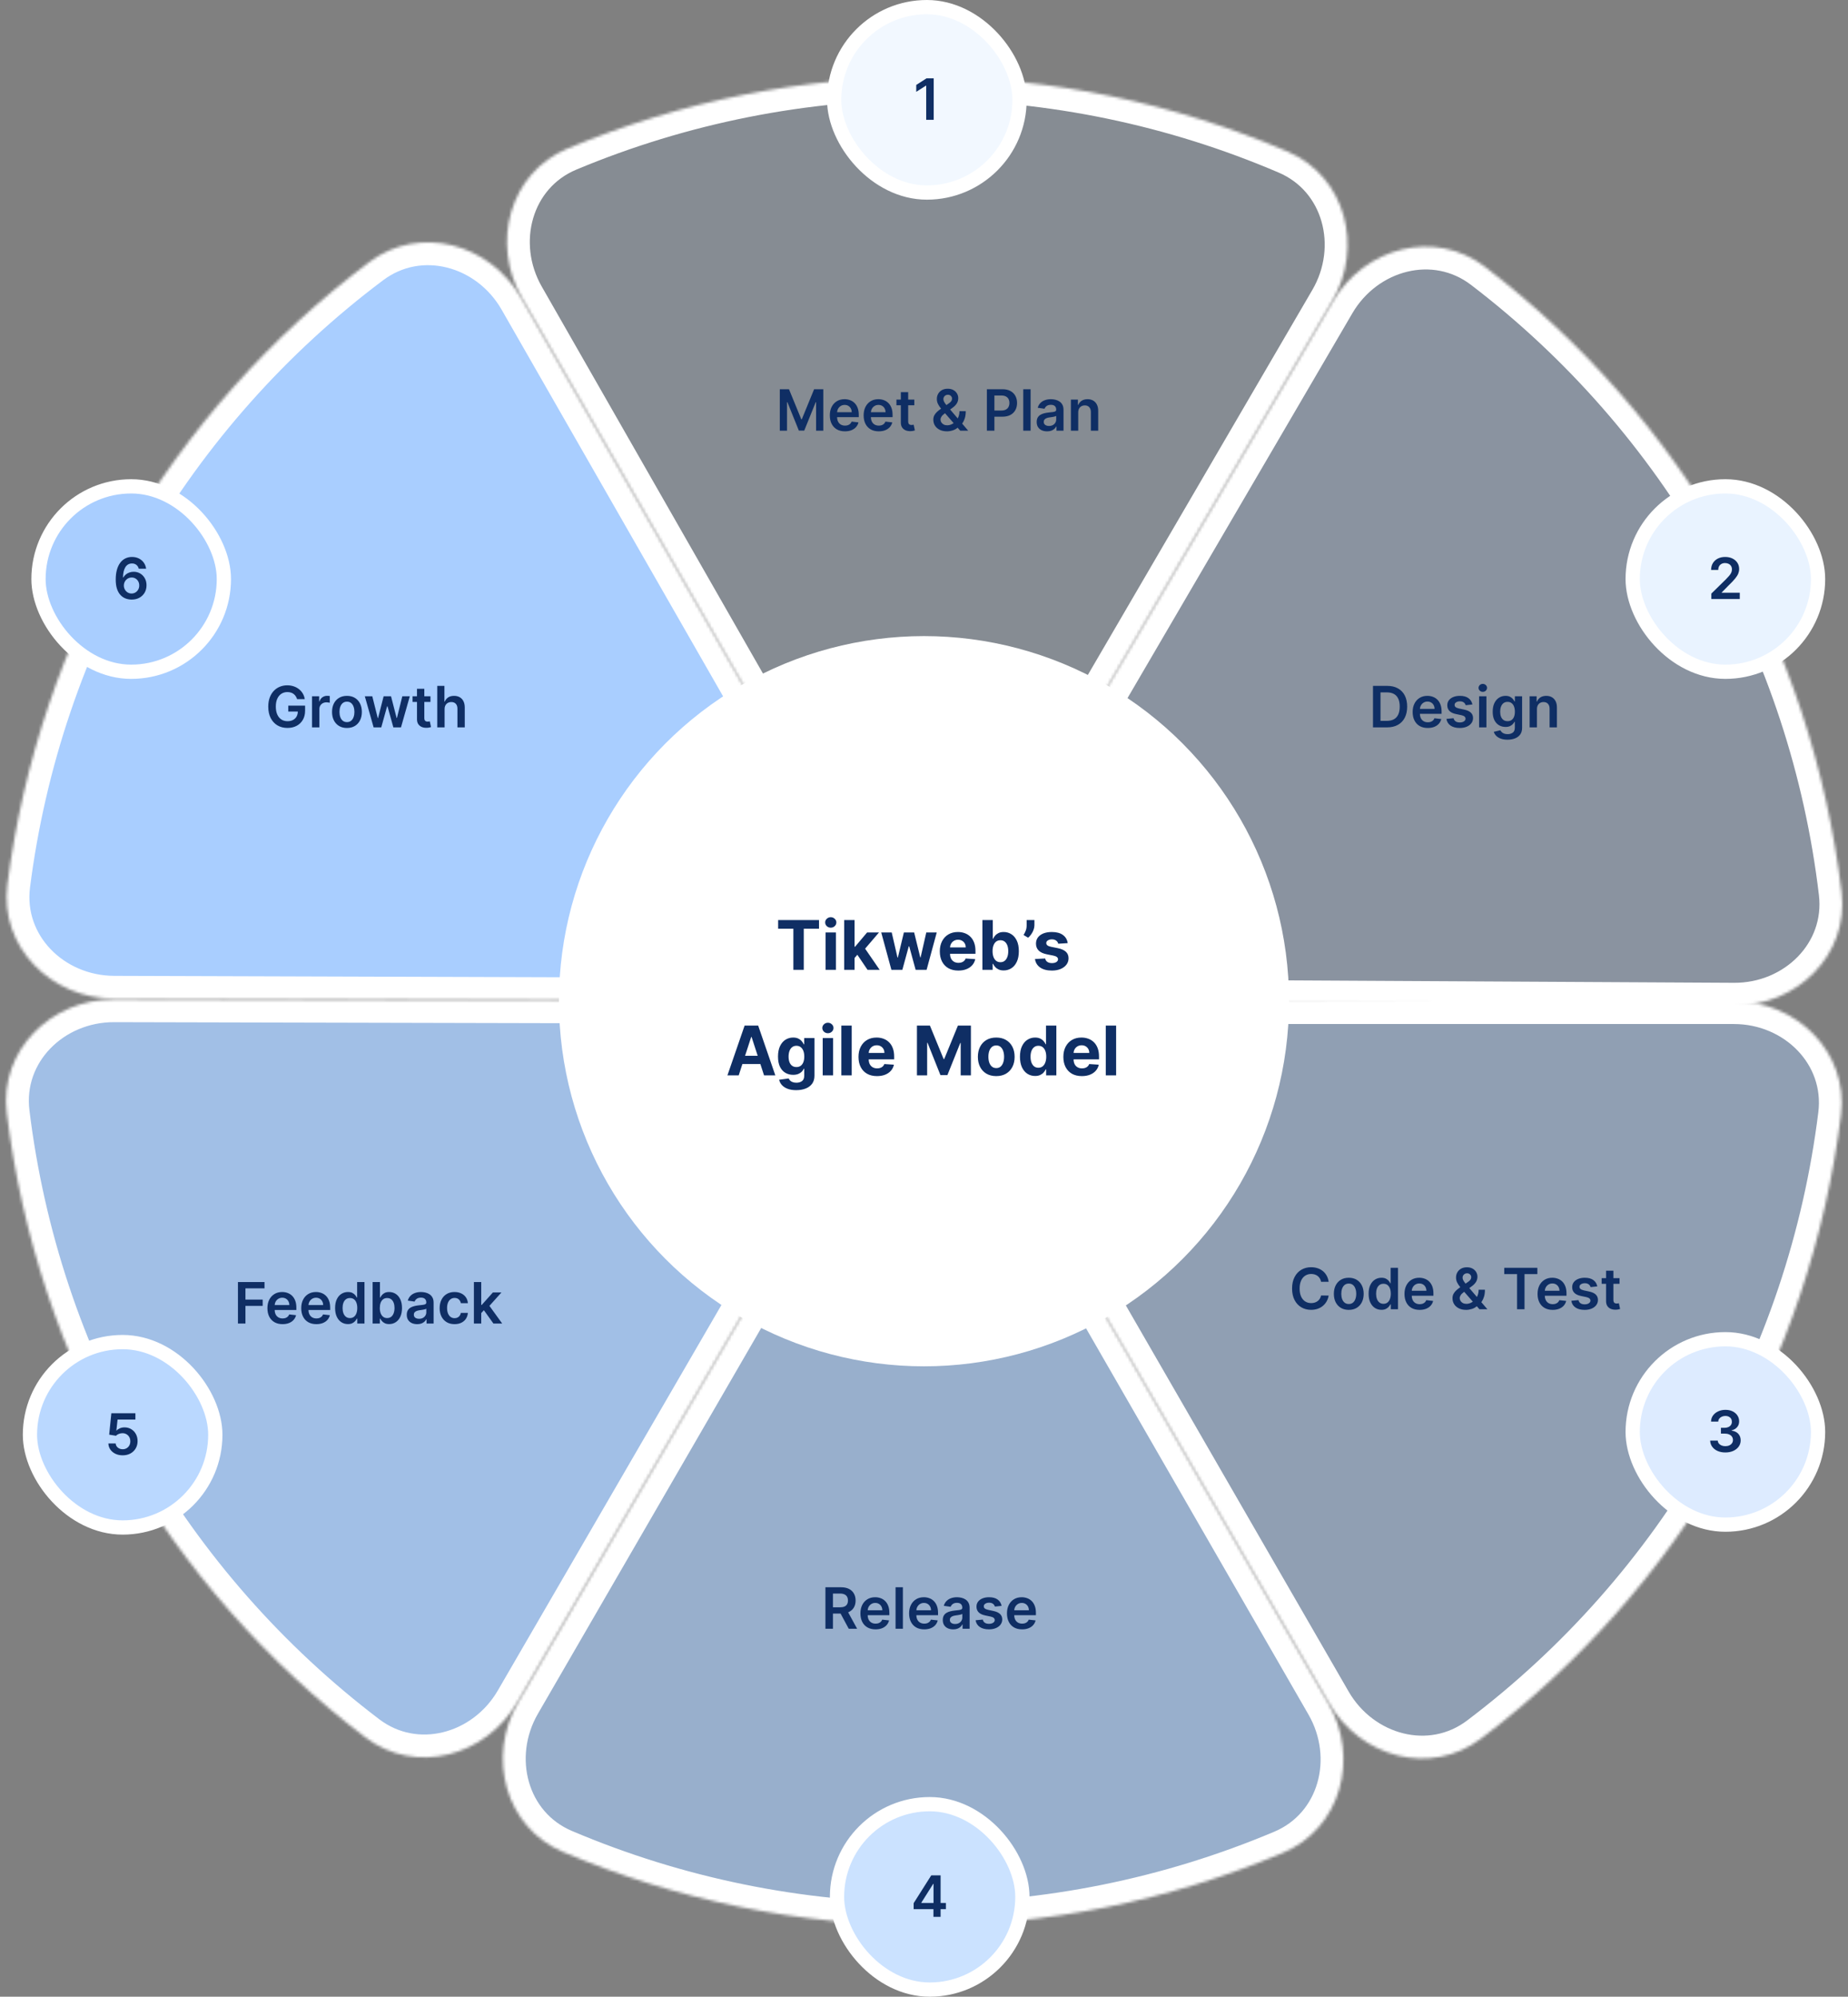
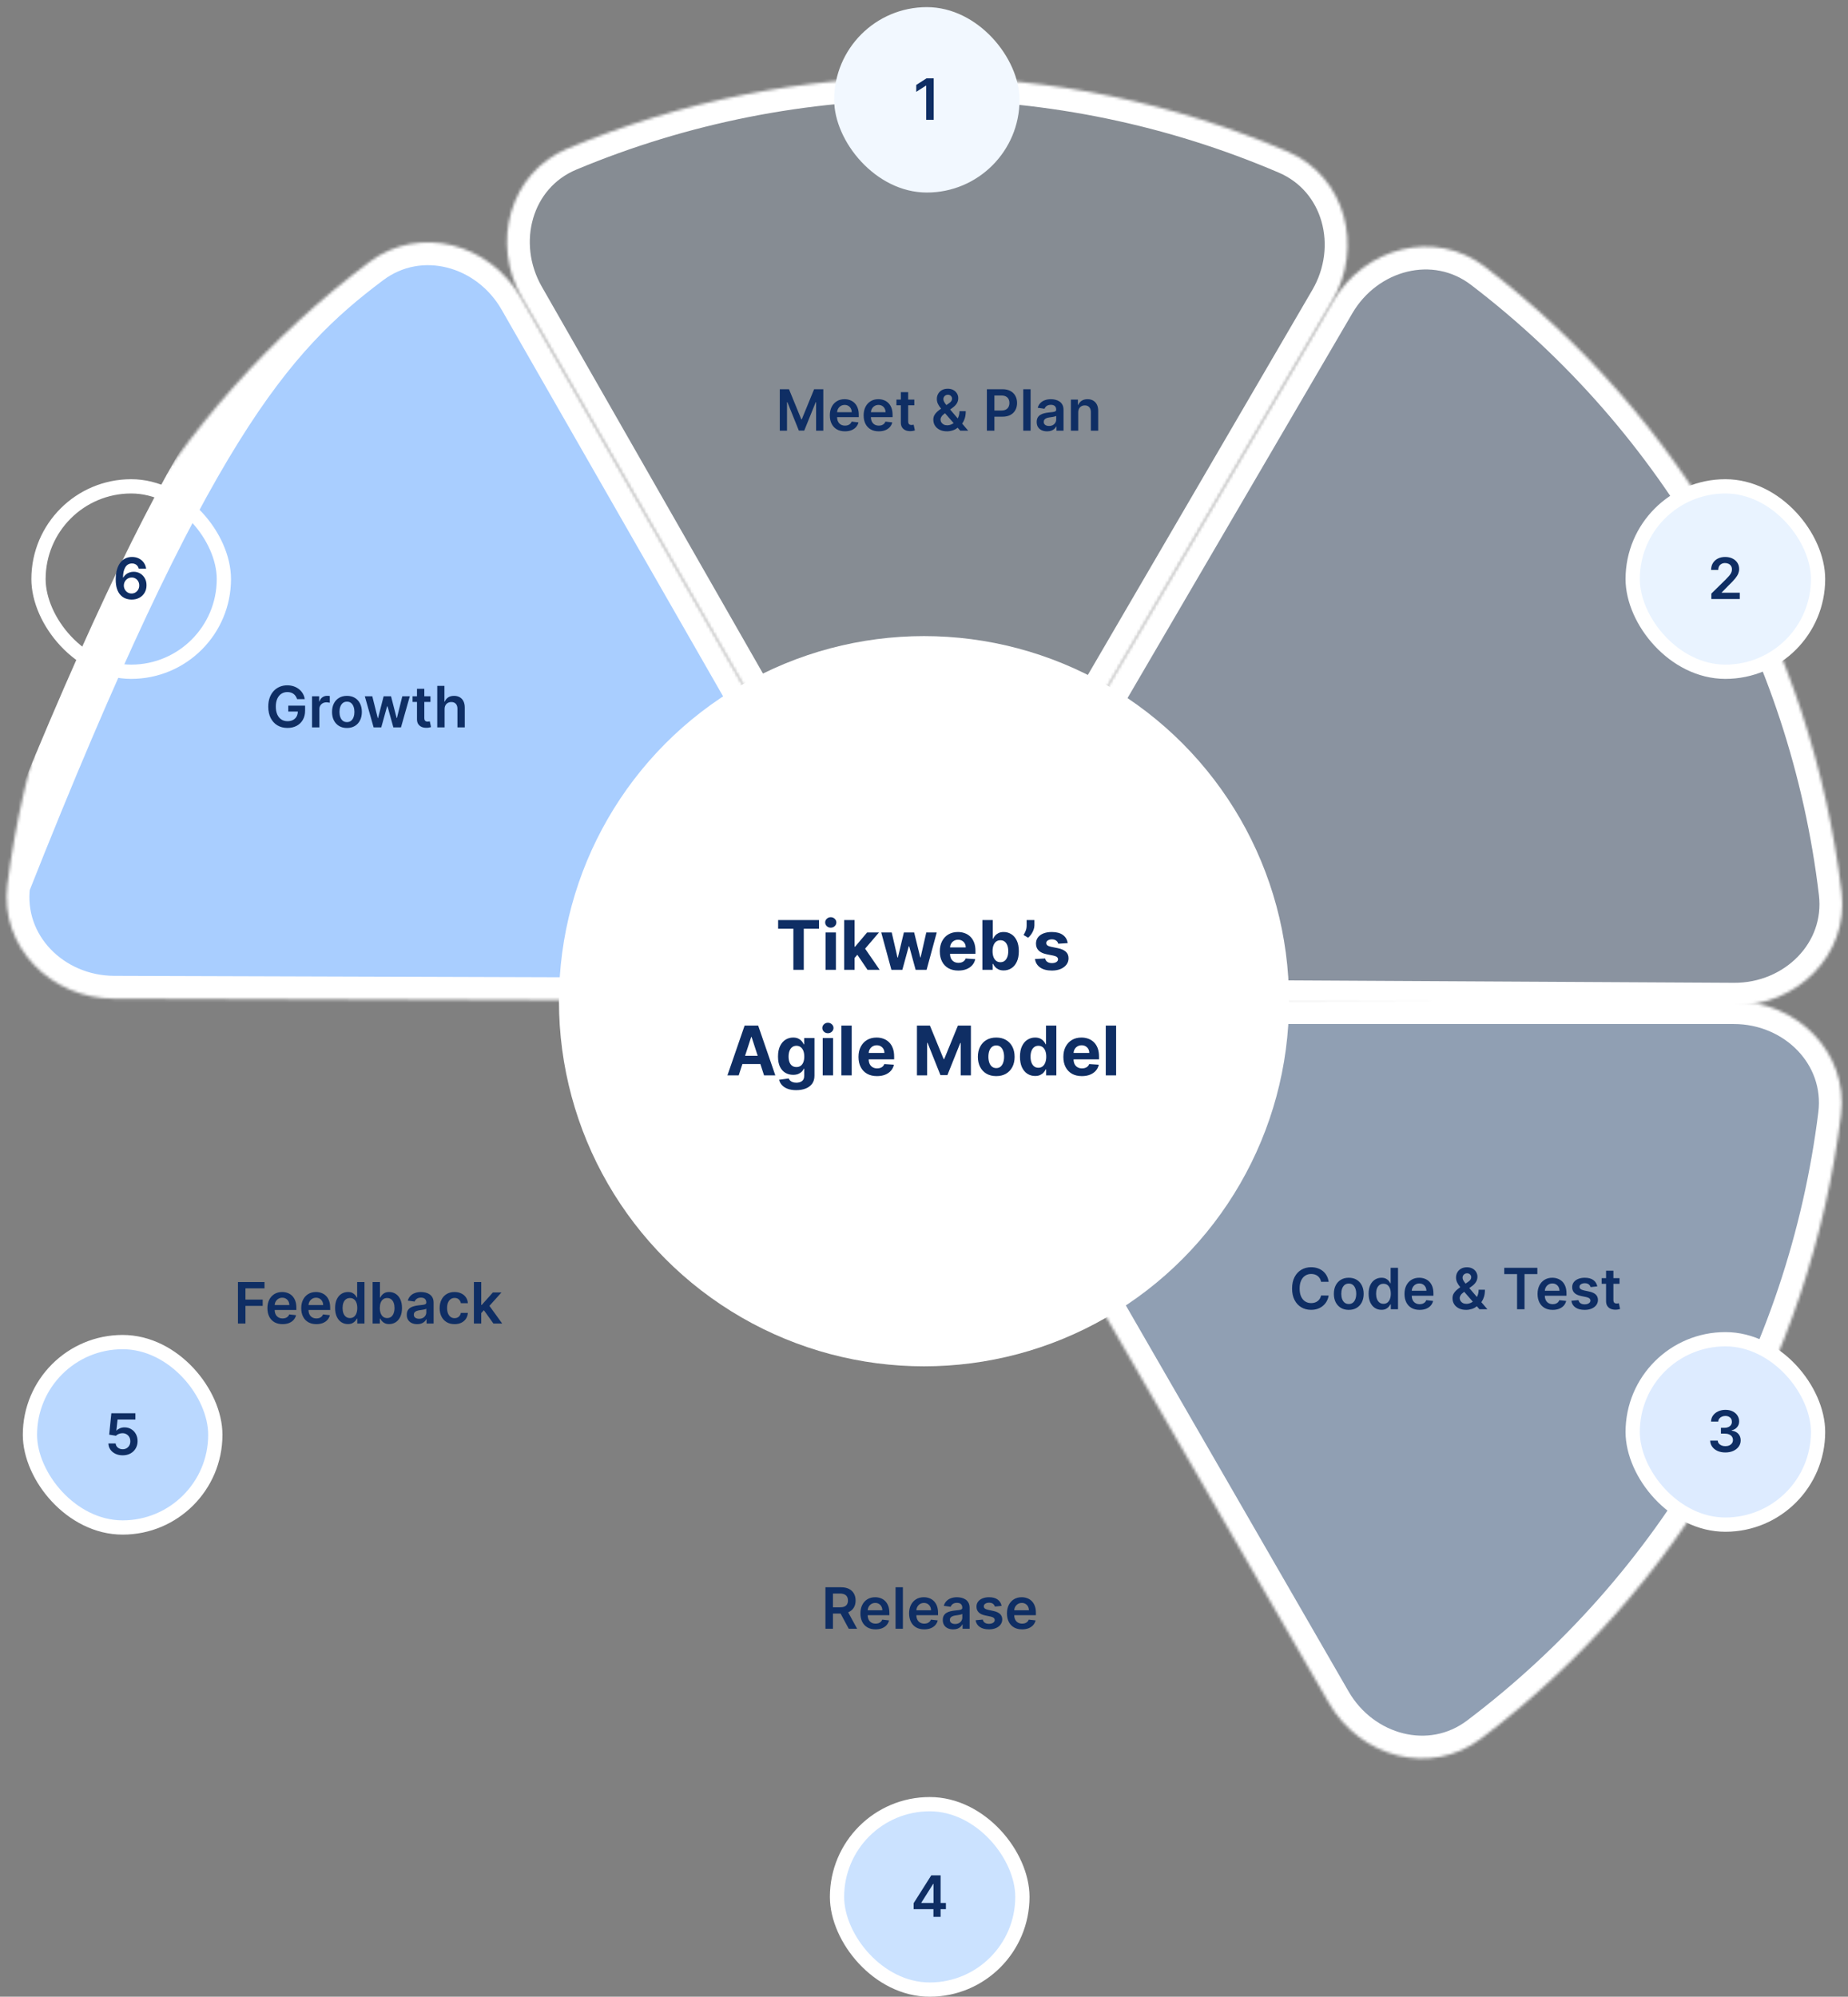
<svg xmlns="http://www.w3.org/2000/svg" width="648" height="700" viewBox="0 0 648 700" fill="none">
  <rect x="0" y="0" width="648" height="700" fill="#808080" stroke="none" />
  <mask id="path-1-inside-1_5535_31763" fill="white">
    <path d="M608 351C630.091 351 648.255 368.976 645.534 390.899C640.21 433.807 626.332 475.355 604.575 513.029C582.818 550.704 553.769 583.49 519.267 609.548C501.638 622.862 476.99 616.115 465.948 596.981L384.478 455.802C373.436 436.668 381.289 412.376 392.903 393.584C393.326 392.899 393.74 392.206 394.144 391.507C394.548 390.808 394.94 390.104 395.322 389.394C405.794 369.942 422.909 351 445 351H608Z" />
  </mask>
  <path d="M608 351C630.091 351 648.255 368.976 645.534 390.899C640.21 433.807 626.332 475.355 604.575 513.029C582.818 550.704 553.769 583.49 519.267 609.548C501.638 622.862 476.99 616.115 465.948 596.981L384.478 455.802C373.436 436.668 381.289 412.376 392.903 393.584C393.326 392.899 393.74 392.206 394.144 391.507C394.548 390.808 394.94 390.104 395.322 389.394C405.794 369.942 422.909 351 445 351H608Z" fill="#A9CEFF" fill-opacity="0.4" stroke="white" stroke-width="16" mask="url(#path-1-inside-1_5535_31763)" />
  <mask id="path-2-inside-2_5535_31763" fill="white">
    <path d="M465.752 597.094C476.778 616.237 470.267 640.948 449.912 649.533C410.074 666.336 367.145 675.048 323.639 675C280.134 674.951 237.224 666.143 197.423 649.252C177.088 640.622 170.632 615.896 181.701 596.778L263.372 455.715C274.441 436.597 299.41 431.277 321.491 431.961C322.296 431.986 323.103 431.999 323.91 432C324.717 432.001 325.524 431.99 326.329 431.967C348.411 431.331 373.368 436.707 384.394 455.85L465.752 597.094Z" />
  </mask>
-   <path d="M465.752 597.094C476.778 616.237 470.267 640.948 449.912 649.533C410.074 666.336 367.145 675.048 323.639 675C280.134 674.951 237.224 666.143 197.423 649.252C177.088 640.622 170.632 615.896 181.701 596.778L263.372 455.715C274.441 436.597 299.41 431.277 321.491 431.961C322.296 431.986 323.103 431.999 323.91 432C324.717 432.001 325.524 431.99 326.329 431.967C348.411 431.331 373.368 436.707 384.394 455.85L465.752 597.094Z" fill="#A9CEFF" fill-opacity="0.6" stroke="white" stroke-width="16" mask="url(#path-2-inside-2_5535_31763)" />
  <mask id="path-3-inside-3_5535_31763" fill="white">
    <path d="M181.485 596.653C170.399 615.762 145.736 622.452 128.138 609.097C93.696 582.96 64.722 550.107 43.052 512.383C21.382 474.658 7.6 433.078 2.375 390.158C-0.295 368.229 17.909 350.295 40.001 350.346L203 350.721C225.092 350.772 242.163 369.754 252.589 389.23C252.97 389.94 253.361 390.646 253.763 391.346C254.165 392.046 254.577 392.739 254.999 393.425C266.57 412.244 274.366 436.554 263.281 455.662L181.485 596.653Z" />
  </mask>
-   <path d="M181.485 596.653C170.399 615.762 145.736 622.452 128.138 609.097C93.696 582.96 64.722 550.107 43.052 512.383C21.382 474.658 7.6 433.078 2.375 390.158C-0.295 368.229 17.909 350.295 40.001 350.346L203 350.721C225.092 350.772 242.163 369.754 252.589 389.23C252.97 389.94 253.361 390.646 253.763 391.346C254.165 392.046 254.577 392.739 254.999 393.425C266.57 412.244 274.366 436.554 263.281 455.662L181.485 596.653Z" fill="#A9CEFF" fill-opacity="0.8" stroke="white" stroke-width="16" mask="url(#path-3-inside-3_5535_31763)" />
  <mask id="path-4-inside-4_5535_31763" fill="white">
    <path d="M40.001 350.108C17.91 350.038 -0.196 332.005 2.593 310.091C8.052 267.2 22.06 225.696 43.935 188.09C65.81 150.484 94.963 117.789 129.547 91.84C147.217 78.581 171.844 85.406 182.825 104.574L263.852 246.009C274.833 265.177 266.905 289.444 255.231 308.199C254.806 308.884 254.39 309.575 253.984 310.272C253.578 310.97 253.183 311.674 252.799 312.382C242.266 331.801 225.092 350.689 203.001 350.62L40.001 350.108Z" />
  </mask>
-   <path d="M40.001 350.108C17.91 350.038 -0.196 332.005 2.593 310.091C8.052 267.2 22.06 225.696 43.935 188.09C65.81 150.484 94.963 117.789 129.547 91.84C147.217 78.581 171.844 85.406 182.825 104.574L263.852 246.009C274.833 265.177 266.905 289.444 255.231 308.199C254.806 308.884 254.39 309.575 253.984 310.272C253.578 310.97 253.183 311.674 252.799 312.382C242.266 331.801 225.092 350.689 203.001 350.62L40.001 350.108Z" fill="#A9CEFF" stroke="white" stroke-width="16" mask="url(#path-4-inside-4_5535_31763)" />
+   <path d="M40.001 350.108C17.91 350.038 -0.196 332.005 2.593 310.091C65.81 150.484 94.963 117.789 129.547 91.84C147.217 78.581 171.844 85.406 182.825 104.574L263.852 246.009C274.833 265.177 266.905 289.444 255.231 308.199C254.806 308.884 254.39 309.575 253.984 310.272C253.578 310.97 253.183 311.674 252.799 312.382C242.266 331.801 225.092 350.689 203.001 350.62L40.001 350.108Z" fill="#A9CEFF" stroke="white" stroke-width="16" mask="url(#path-4-inside-4_5535_31763)" />
  <mask id="path-5-inside-5_5535_31763" fill="white">
    <path d="M183.031 104.456C172.066 85.278 178.656 60.588 199.038 52.068C238.929 35.392 281.886 26.816 325.391 27.003C368.897 27.19 411.778 36.134 451.525 53.152C471.833 61.847 478.21 86.593 467.08 105.676L384.96 246.478C373.831 265.561 348.845 270.802 326.767 270.047C325.962 270.02 325.155 270.004 324.348 270.001C323.54 269.997 322.734 270.006 321.928 270.026C299.844 270.591 274.905 265.136 263.939 245.958L183.031 104.456Z" />
  </mask>
  <path d="M183.031 104.456C172.066 85.278 178.656 60.588 199.038 52.068C238.929 35.392 281.886 26.816 325.391 27.003C368.897 27.19 411.778 36.134 451.525 53.152C471.833 61.847 478.21 86.593 467.08 105.676L384.96 246.478C373.831 265.561 348.845 270.802 326.767 270.047C325.962 270.02 325.155 270.004 324.348 270.001C323.54 269.997 322.734 270.006 321.928 270.026C299.844 270.591 274.905 265.136 263.939 245.958L183.031 104.456Z" fill="#A9CEFF" fill-opacity="0.15" stroke="white" stroke-width="16" mask="url(#path-5-inside-5_5535_31763)" />
  <mask id="path-6-inside-6_5535_31763" fill="white">
    <path d="M467.286 105.796C478.432 86.722 503.116 80.109 520.672 93.519C555.031 119.764 583.902 152.708 605.453 190.501C627.005 228.294 640.656 269.917 645.747 312.852C648.348 334.79 630.087 352.667 607.996 352.547L444.998 351.659C422.907 351.539 405.896 332.503 395.53 312.995C395.152 312.283 394.763 311.577 394.363 310.875C393.963 310.174 393.553 309.479 393.134 308.792C381.622 289.936 373.902 265.603 385.048 246.529L467.286 105.796Z" />
  </mask>
  <path d="M467.286 105.796C478.432 86.722 503.116 80.109 520.672 93.519C555.031 119.764 583.902 152.708 605.453 190.501C627.005 228.294 640.656 269.917 645.747 312.852C648.348 334.79 630.087 352.667 607.996 352.547L444.998 351.659C422.907 351.539 405.896 332.503 395.53 312.995C395.152 312.283 394.763 311.577 394.363 310.875C393.963 310.174 393.553 309.479 393.134 308.792C381.622 289.936 373.902 265.603 385.048 246.529L467.286 105.796Z" fill="#A9CEFF" fill-opacity="0.25" stroke="white" stroke-width="16" mask="url(#path-6-inside-6_5535_31763)" />
  <circle cx="324" cy="351" r="128" fill="white" />
  <path d="M273.435 136.455H276.659L280.977 146.994H281.148L285.466 136.455H288.69V151H286.162V141.007H286.027L282.007 150.957H280.118L276.098 140.986H275.963V151H273.435V136.455ZM296.276 151.213C295.182 151.213 294.237 150.986 293.442 150.531C292.651 150.072 292.043 149.423 291.616 148.585C291.19 147.742 290.977 146.75 290.977 145.609C290.977 144.487 291.19 143.502 291.616 142.655C292.047 141.803 292.649 141.14 293.42 140.666C294.192 140.188 295.099 139.949 296.141 139.949C296.813 139.949 297.447 140.058 298.044 140.276C298.645 140.489 299.176 140.82 299.635 141.27C300.099 141.72 300.464 142.293 300.729 142.989C300.994 143.68 301.126 144.504 301.126 145.46V146.249H292.185V144.516H298.662C298.657 144.023 298.551 143.585 298.342 143.202C298.134 142.813 297.843 142.508 297.469 142.286C297.099 142.063 296.669 141.952 296.176 141.952C295.651 141.952 295.189 142.08 294.791 142.335C294.393 142.586 294.083 142.918 293.861 143.33C293.643 143.737 293.532 144.184 293.527 144.672V146.185C293.527 146.819 293.643 147.364 293.875 147.818C294.107 148.268 294.431 148.614 294.848 148.855C295.265 149.092 295.752 149.21 296.311 149.21C296.685 149.21 297.024 149.158 297.327 149.054C297.63 148.945 297.893 148.786 298.115 148.578C298.338 148.37 298.506 148.112 298.619 147.804L301.02 148.074C300.868 148.708 300.58 149.262 300.153 149.736C299.732 150.205 299.192 150.569 298.534 150.83C297.876 151.085 297.123 151.213 296.276 151.213ZM308.131 151.213C307.037 151.213 306.093 150.986 305.297 150.531C304.507 150.072 303.898 149.423 303.472 148.585C303.046 147.742 302.833 146.75 302.833 145.609C302.833 144.487 303.046 143.502 303.472 142.655C303.903 141.803 304.504 141.14 305.276 140.666C306.048 140.188 306.954 139.949 307.996 139.949C308.668 139.949 309.303 140.058 309.9 140.276C310.501 140.489 311.031 140.82 311.49 141.27C311.954 141.72 312.319 142.293 312.584 142.989C312.849 143.68 312.982 144.504 312.982 145.46V146.249H304.04V144.516H310.517C310.513 144.023 310.406 143.585 310.198 143.202C309.989 142.813 309.698 142.508 309.324 142.286C308.955 142.063 308.524 141.952 308.032 141.952C307.506 141.952 307.044 142.08 306.647 142.335C306.249 142.586 305.939 142.918 305.716 143.33C305.498 143.737 305.387 144.184 305.382 144.672V146.185C305.382 146.819 305.498 147.364 305.73 147.818C305.962 148.268 306.287 148.614 306.703 148.855C307.12 149.092 307.608 149.21 308.167 149.21C308.541 149.21 308.879 149.158 309.182 149.054C309.485 148.945 309.748 148.786 309.971 148.578C310.193 148.37 310.361 148.112 310.475 147.804L312.875 148.074C312.724 148.708 312.435 149.262 312.009 149.736C311.587 150.205 311.048 150.569 310.39 150.83C309.731 151.085 308.979 151.213 308.131 151.213ZM320.604 140.091V142.08H314.333V140.091H320.604ZM315.881 137.477H318.452V147.719C318.452 148.064 318.504 148.33 318.609 148.514C318.718 148.694 318.86 148.817 319.035 148.884C319.21 148.95 319.404 148.983 319.617 148.983C319.778 148.983 319.925 148.971 320.058 148.947C320.195 148.924 320.299 148.902 320.37 148.884L320.803 150.893C320.666 150.941 320.469 150.993 320.214 151.05C319.963 151.107 319.655 151.14 319.29 151.149C318.647 151.168 318.067 151.071 317.55 150.858C317.034 150.64 316.625 150.304 316.322 149.849C316.023 149.395 315.877 148.827 315.881 148.145V137.477ZM332.062 151.213C331.068 151.213 330.213 151.033 329.498 150.673C328.783 150.313 328.232 149.828 327.843 149.217C327.46 148.602 327.268 147.908 327.268 147.136C327.268 146.554 327.386 146.038 327.623 145.588C327.865 145.138 328.196 144.722 328.618 144.338C329.044 143.955 329.536 143.573 330.095 143.195L332.673 141.44C333.052 141.194 333.338 140.934 333.532 140.659C333.731 140.384 333.831 140.062 333.831 139.693C333.831 139.381 333.698 139.085 333.433 138.805C333.172 138.526 332.813 138.386 332.353 138.386C332.046 138.386 331.773 138.46 331.537 138.607C331.305 138.749 331.122 138.936 330.99 139.168C330.862 139.4 330.798 139.646 330.798 139.906C330.798 140.223 330.886 140.545 331.061 140.872C331.241 141.199 331.473 141.537 331.757 141.888C332.046 142.238 332.353 142.61 332.68 143.003L339.505 151H336.721L331.054 144.509C330.632 144.016 330.225 143.531 329.832 143.053C329.444 142.574 329.124 142.077 328.873 141.561C328.627 141.04 328.504 140.477 328.504 139.871C328.504 139.184 328.663 138.571 328.98 138.031C329.297 137.487 329.74 137.058 330.308 136.746C330.881 136.433 331.551 136.277 332.318 136.277C333.085 136.277 333.743 136.429 334.292 136.732C334.842 137.035 335.265 137.437 335.564 137.939C335.862 138.441 336.011 138.988 336.011 139.58C336.011 140.266 335.841 140.882 335.5 141.426C335.159 141.966 334.685 142.456 334.079 142.896L331.139 145.048C330.656 145.399 330.31 145.754 330.102 146.114C329.894 146.469 329.789 146.772 329.789 147.023C329.789 147.406 329.886 147.754 330.081 148.067C330.275 148.379 330.547 148.63 330.897 148.82C331.252 149.004 331.667 149.097 332.14 149.097C332.661 149.097 333.175 148.981 333.681 148.749C334.188 148.512 334.65 148.176 335.066 147.74C335.483 147.304 335.815 146.784 336.061 146.178C336.307 145.567 336.43 144.89 336.43 144.146H338.639C338.639 145.065 338.537 145.865 338.333 146.547C338.13 147.224 337.867 147.797 337.545 148.266C337.223 148.73 336.882 149.101 336.522 149.381C336.409 149.461 336.3 149.542 336.196 149.622C336.092 149.703 335.983 149.783 335.869 149.864C335.358 150.328 334.759 150.669 334.072 150.886C333.39 151.104 332.72 151.213 332.062 151.213ZM346.052 151V136.455H351.506C352.624 136.455 353.561 136.663 354.319 137.08C355.081 137.496 355.656 138.069 356.045 138.798C356.438 139.523 356.634 140.347 356.634 141.27C356.634 142.203 356.438 143.031 356.045 143.756C355.652 144.48 355.072 145.051 354.305 145.467C353.538 145.879 352.593 146.085 351.471 146.085H347.856V143.919H351.116C351.769 143.919 352.304 143.805 352.721 143.578C353.138 143.351 353.445 143.038 353.644 142.641C353.848 142.243 353.95 141.786 353.95 141.27C353.95 140.754 353.848 140.299 353.644 139.906C353.445 139.513 353.135 139.208 352.714 138.99C352.297 138.768 351.76 138.656 351.102 138.656H348.687V151H346.052ZM361.38 136.455V151H358.809V136.455H361.38ZM367.163 151.22C366.472 151.22 365.849 151.097 365.295 150.851C364.746 150.6 364.311 150.231 363.989 149.743C363.671 149.255 363.513 148.654 363.513 147.939C363.513 147.323 363.626 146.814 363.854 146.412C364.081 146.009 364.391 145.688 364.784 145.446C365.177 145.205 365.62 145.022 366.112 144.899C366.609 144.771 367.123 144.679 367.653 144.622C368.293 144.556 368.811 144.497 369.209 144.445C369.607 144.388 369.895 144.303 370.075 144.189C370.26 144.071 370.352 143.888 370.352 143.642V143.599C370.352 143.064 370.194 142.65 369.876 142.357C369.559 142.063 369.102 141.916 368.506 141.916C367.876 141.916 367.376 142.054 367.007 142.328C366.643 142.603 366.396 142.927 366.268 143.301L363.868 142.96C364.057 142.297 364.37 141.743 364.805 141.298C365.241 140.848 365.774 140.512 366.403 140.29C367.033 140.062 367.729 139.949 368.491 139.949C369.017 139.949 369.54 140.01 370.061 140.134C370.582 140.257 371.058 140.46 371.489 140.744C371.92 141.024 372.265 141.405 372.526 141.888C372.791 142.371 372.923 142.974 372.923 143.699V151H370.452V149.501H370.366C370.21 149.804 369.99 150.089 369.706 150.354C369.427 150.614 369.074 150.825 368.648 150.986C368.226 151.142 367.732 151.22 367.163 151.22ZM367.831 149.331C368.347 149.331 368.795 149.229 369.173 149.026C369.552 148.817 369.843 148.543 370.047 148.202C370.255 147.861 370.359 147.489 370.359 147.087V145.801C370.279 145.867 370.142 145.929 369.947 145.986C369.758 146.043 369.545 146.092 369.308 146.135C369.071 146.178 368.837 146.215 368.605 146.249C368.373 146.282 368.172 146.31 368.001 146.334C367.618 146.386 367.275 146.471 366.972 146.589C366.669 146.708 366.429 146.874 366.254 147.087C366.079 147.295 365.991 147.565 365.991 147.896C365.991 148.37 366.164 148.727 366.51 148.969C366.856 149.21 367.296 149.331 367.831 149.331ZM378.08 144.608V151H375.509V140.091H377.966V141.945H378.094C378.345 141.334 378.745 140.848 379.294 140.489C379.848 140.129 380.532 139.949 381.347 139.949C382.099 139.949 382.755 140.11 383.314 140.432C383.877 140.754 384.313 141.22 384.621 141.831C384.933 142.442 385.087 143.183 385.082 144.054V151H382.511V144.452C382.511 143.723 382.322 143.152 381.943 142.74C381.569 142.328 381.051 142.122 380.388 142.122C379.938 142.122 379.538 142.222 379.188 142.42C378.842 142.615 378.57 142.896 378.371 143.266C378.177 143.635 378.08 144.082 378.08 144.608Z" fill="#0F2E64" />
-   <path d="M486.364 255H481.435V240.455H486.463C487.907 240.455 489.148 240.746 490.185 241.328C491.226 241.906 492.027 242.737 492.585 243.821C493.144 244.905 493.423 246.203 493.423 247.713C493.423 249.228 493.142 250.53 492.578 251.619C492.019 252.708 491.212 253.544 490.156 254.126C489.105 254.709 487.841 255 486.364 255ZM484.07 252.72H486.236C487.249 252.72 488.094 252.536 488.771 252.166C489.448 251.792 489.957 251.236 490.298 250.497C490.639 249.754 490.81 248.826 490.81 247.713C490.81 246.6 490.639 245.677 490.298 244.943C489.957 244.205 489.453 243.653 488.786 243.288C488.123 242.919 487.299 242.734 486.314 242.734H484.07V252.72ZM500.643 255.213C499.549 255.213 498.604 254.986 497.809 254.531C497.018 254.072 496.41 253.423 495.984 252.585C495.558 251.742 495.344 250.75 495.344 249.609C495.344 248.487 495.558 247.502 495.984 246.655C496.415 245.803 497.016 245.14 497.788 244.666C498.559 244.188 499.466 243.949 500.508 243.949C501.18 243.949 501.815 244.058 502.411 244.276C503.013 244.489 503.543 244.82 504.002 245.27C504.466 245.72 504.831 246.293 505.096 246.989C505.361 247.68 505.494 248.504 505.494 249.46V250.249H496.552V248.516H503.029C503.024 248.023 502.918 247.585 502.71 247.202C502.501 246.813 502.21 246.508 501.836 246.286C501.467 246.063 501.036 245.952 500.543 245.952C500.018 245.952 499.556 246.08 499.158 246.335C498.761 246.586 498.451 246.918 498.228 247.33C498.01 247.737 497.899 248.184 497.894 248.672V250.185C497.894 250.819 498.01 251.364 498.242 251.818C498.474 252.268 498.799 252.614 499.215 252.855C499.632 253.092 500.12 253.21 500.678 253.21C501.052 253.21 501.391 253.158 501.694 253.054C501.997 252.945 502.26 252.786 502.482 252.578C502.705 252.37 502.873 252.112 502.987 251.804L505.387 252.074C505.236 252.708 504.947 253.262 504.521 253.736C504.099 254.205 503.559 254.569 502.901 254.83C502.243 255.085 501.49 255.213 500.643 255.213ZM516.291 246.974L513.947 247.23C513.881 246.993 513.765 246.771 513.599 246.562C513.438 246.354 513.22 246.186 512.946 246.058C512.671 245.93 512.335 245.866 511.937 245.866C511.402 245.866 510.952 245.982 510.588 246.214C510.228 246.446 510.05 246.747 510.055 247.116C510.05 247.434 510.166 247.692 510.403 247.891C510.645 248.089 511.042 248.253 511.596 248.381L513.457 248.778C514.489 249.001 515.256 249.354 515.758 249.837C516.265 250.32 516.52 250.952 516.525 251.733C516.52 252.42 516.319 253.026 515.922 253.551C515.529 254.072 514.982 254.479 514.281 254.773C513.58 255.066 512.775 255.213 511.866 255.213C510.531 255.213 509.456 254.934 508.642 254.375C507.827 253.812 507.342 253.028 507.186 252.024L509.693 251.783C509.806 252.275 510.048 252.647 510.417 252.898C510.787 253.149 511.267 253.274 511.859 253.274C512.47 253.274 512.96 253.149 513.329 252.898C513.703 252.647 513.89 252.337 513.89 251.967C513.89 251.655 513.77 251.397 513.528 251.193C513.291 250.99 512.922 250.833 512.42 250.724L510.559 250.334C509.513 250.116 508.739 249.749 508.237 249.233C507.735 248.712 507.486 248.054 507.491 247.259C507.486 246.586 507.669 246.004 508.038 245.511C508.412 245.014 508.931 244.631 509.593 244.361C510.261 244.086 511.03 243.949 511.902 243.949C513.18 243.949 514.186 244.221 514.92 244.766C515.659 245.31 516.116 246.046 516.291 246.974ZM518.645 255V244.091H521.216V255H518.645ZM519.938 242.543C519.531 242.543 519.18 242.408 518.887 242.138C518.593 241.863 518.446 241.534 518.446 241.151C518.446 240.762 518.593 240.433 518.887 240.163C519.18 239.889 519.531 239.751 519.938 239.751C520.35 239.751 520.7 239.889 520.989 240.163C521.283 240.433 521.429 240.762 521.429 241.151C521.429 241.534 521.283 241.863 520.989 242.138C520.7 242.408 520.35 242.543 519.938 242.543ZM528.604 259.318C527.681 259.318 526.888 259.193 526.225 258.942C525.562 258.696 525.03 258.364 524.627 257.947C524.225 257.531 523.945 257.069 523.789 256.562L526.104 256.001C526.209 256.214 526.36 256.425 526.559 256.634C526.758 256.847 527.025 257.022 527.362 257.159C527.702 257.301 528.131 257.372 528.647 257.372C529.376 257.372 529.98 257.195 530.458 256.839C530.936 256.489 531.175 255.911 531.175 255.107V253.04H531.048C530.915 253.305 530.721 253.577 530.465 253.857C530.214 254.136 529.88 254.37 529.464 254.56C529.052 254.749 528.533 254.844 527.908 254.844C527.07 254.844 526.31 254.647 525.629 254.254C524.951 253.857 524.412 253.265 524.009 252.479C523.612 251.688 523.413 250.698 523.413 249.51C523.413 248.312 523.612 247.301 524.009 246.477C524.412 245.649 524.954 245.021 525.636 244.595C526.317 244.164 527.077 243.949 527.915 243.949C528.555 243.949 529.08 244.058 529.492 244.276C529.909 244.489 530.24 244.747 530.487 245.05C530.733 245.348 530.92 245.63 531.048 245.895H531.19V244.091H533.725V255.178C533.725 256.11 533.503 256.882 533.058 257.493C532.612 258.104 532.004 258.561 531.232 258.864C530.46 259.167 529.585 259.318 528.604 259.318ZM528.626 252.827C529.17 252.827 529.634 252.694 530.018 252.429C530.401 252.164 530.692 251.783 530.891 251.286C531.09 250.788 531.19 250.192 531.19 249.496C531.19 248.809 531.09 248.208 530.891 247.692C530.697 247.176 530.408 246.776 530.025 246.491C529.646 246.203 529.18 246.058 528.626 246.058C528.053 246.058 527.575 246.207 527.191 246.506C526.808 246.804 526.519 247.214 526.325 247.734C526.13 248.25 526.033 248.838 526.033 249.496C526.033 250.163 526.13 250.748 526.325 251.25C526.523 251.747 526.815 252.135 527.198 252.415C527.586 252.689 528.062 252.827 528.626 252.827ZM538.931 248.608V255H536.36V244.091H538.817V245.945H538.945C539.196 245.334 539.596 244.848 540.146 244.489C540.7 244.129 541.384 243.949 542.198 243.949C542.951 243.949 543.607 244.11 544.165 244.432C544.729 244.754 545.165 245.22 545.472 245.831C545.785 246.442 545.939 247.183 545.934 248.054V255H543.363V248.452C543.363 247.723 543.174 247.152 542.795 246.74C542.421 246.328 541.902 246.122 541.239 246.122C540.79 246.122 540.389 246.222 540.039 246.42C539.693 246.615 539.421 246.896 539.222 247.266C539.028 247.635 538.931 248.082 538.931 248.608Z" fill="#0F2E64" />
  <path d="M465.885 449.362H463.229C463.153 448.927 463.013 448.541 462.81 448.205C462.606 447.864 462.353 447.575 462.05 447.338C461.747 447.101 461.401 446.924 461.013 446.805C460.629 446.682 460.215 446.621 459.77 446.621C458.979 446.621 458.278 446.82 457.668 447.217C457.057 447.61 456.579 448.188 456.233 448.95C455.887 449.708 455.714 450.634 455.714 451.727C455.714 452.84 455.887 453.777 456.233 454.54C456.583 455.297 457.062 455.87 457.668 456.259C458.278 456.642 458.977 456.834 459.763 456.834C460.198 456.834 460.606 456.777 460.984 456.663C461.368 456.545 461.711 456.372 462.014 456.145C462.322 455.918 462.58 455.638 462.788 455.307C463.001 454.975 463.148 454.597 463.229 454.17L465.885 454.185C465.786 454.876 465.57 455.525 465.239 456.131C464.912 456.737 464.483 457.272 463.953 457.736C463.423 458.195 462.803 458.555 462.092 458.815C461.382 459.071 460.594 459.199 459.727 459.199C458.449 459.199 457.308 458.903 456.304 458.311C455.3 457.719 454.509 456.865 453.932 455.747C453.354 454.63 453.065 453.29 453.065 451.727C453.065 450.16 453.357 448.82 453.939 447.707C454.521 446.59 455.314 445.735 456.318 445.143C457.322 444.552 458.458 444.256 459.727 444.256C460.537 444.256 461.29 444.369 461.986 444.597C462.682 444.824 463.302 445.158 463.847 445.598C464.391 446.034 464.839 446.569 465.189 447.203C465.544 447.833 465.776 448.553 465.885 449.362ZM472.943 459.213C471.877 459.213 470.954 458.979 470.173 458.51C469.392 458.041 468.786 457.385 468.355 456.543C467.929 455.7 467.716 454.715 467.716 453.588C467.716 452.461 467.929 451.474 468.355 450.626C468.786 449.779 469.392 449.121 470.173 448.652C470.954 448.183 471.877 447.949 472.943 447.949C474.008 447.949 474.931 448.183 475.713 448.652C476.494 449.121 477.098 449.779 477.524 450.626C477.955 451.474 478.17 452.461 478.17 453.588C478.17 454.715 477.955 455.7 477.524 456.543C477.098 457.385 476.494 458.041 475.713 458.51C474.931 458.979 474.008 459.213 472.943 459.213ZM472.957 457.153C473.535 457.153 474.018 456.995 474.406 456.678C474.794 456.356 475.083 455.925 475.272 455.385C475.467 454.845 475.564 454.244 475.564 453.581C475.564 452.913 475.467 452.31 475.272 451.77C475.083 451.225 474.794 450.792 474.406 450.47C474.018 450.148 473.535 449.987 472.957 449.987C472.365 449.987 471.873 450.148 471.48 450.47C471.092 450.792 470.8 451.225 470.606 451.77C470.417 452.31 470.322 452.913 470.322 453.581C470.322 454.244 470.417 454.845 470.606 455.385C470.8 455.925 471.092 456.356 471.48 456.678C471.873 456.995 472.365 457.153 472.957 457.153ZM484.401 459.192C483.544 459.192 482.777 458.972 482.099 458.531C481.422 458.091 480.887 457.452 480.494 456.614C480.101 455.776 479.905 454.758 479.905 453.56C479.905 452.348 480.104 451.325 480.501 450.491C480.904 449.653 481.446 449.021 482.128 448.595C482.81 448.164 483.57 447.949 484.408 447.949C485.047 447.949 485.572 448.058 485.984 448.276C486.396 448.489 486.723 448.747 486.964 449.05C487.206 449.348 487.393 449.63 487.526 449.895H487.632V444.455H490.21V459H487.682V457.281H487.526C487.393 457.546 487.201 457.828 486.95 458.126C486.699 458.42 486.368 458.671 485.956 458.879C485.544 459.088 485.026 459.192 484.401 459.192ZM485.118 457.082C485.662 457.082 486.126 456.936 486.51 456.642C486.893 456.344 487.185 455.929 487.384 455.399C487.582 454.869 487.682 454.251 487.682 453.545C487.682 452.84 487.582 452.227 487.384 451.706C487.189 451.185 486.901 450.78 486.517 450.491C486.138 450.203 485.672 450.058 485.118 450.058C484.545 450.058 484.067 450.207 483.683 450.506C483.3 450.804 483.011 451.216 482.817 451.741C482.623 452.267 482.526 452.868 482.526 453.545C482.526 454.227 482.623 454.836 482.817 455.371C483.016 455.901 483.307 456.32 483.69 456.628C484.079 456.931 484.554 457.082 485.118 457.082ZM497.779 459.213C496.686 459.213 495.741 458.986 494.946 458.531C494.155 458.072 493.547 457.423 493.12 456.585C492.694 455.742 492.481 454.75 492.481 453.609C492.481 452.487 492.694 451.502 493.12 450.655C493.551 449.803 494.153 449.14 494.924 448.666C495.696 448.188 496.603 447.949 497.645 447.949C498.317 447.949 498.951 448.058 499.548 448.276C500.149 448.489 500.68 448.82 501.139 449.27C501.603 449.72 501.967 450.293 502.233 450.989C502.498 451.68 502.63 452.504 502.63 453.46V454.249H493.689V452.516H500.166C500.161 452.023 500.055 451.585 499.846 451.202C499.638 450.813 499.347 450.508 498.973 450.286C498.603 450.063 498.172 449.952 497.68 449.952C497.154 449.952 496.693 450.08 496.295 450.335C495.897 450.586 495.587 450.918 495.365 451.33C495.147 451.737 495.036 452.184 495.031 452.672V454.185C495.031 454.819 495.147 455.364 495.379 455.818C495.611 456.268 495.935 456.614 496.352 456.855C496.769 457.092 497.256 457.21 497.815 457.21C498.189 457.21 498.528 457.158 498.831 457.054C499.134 456.945 499.396 456.786 499.619 456.578C499.842 456.37 500.01 456.112 500.123 455.804L502.524 456.074C502.372 456.708 502.083 457.262 501.657 457.736C501.236 458.205 500.696 458.569 500.038 458.83C499.38 459.085 498.627 459.213 497.779 459.213ZM514.113 459.213C513.119 459.213 512.264 459.033 511.549 458.673C510.834 458.313 510.282 457.828 509.894 457.217C509.511 456.602 509.319 455.908 509.319 455.136C509.319 454.554 509.437 454.038 509.674 453.588C509.915 453.138 510.247 452.722 510.668 452.338C511.094 451.955 511.587 451.573 512.146 451.195L514.724 449.44C515.103 449.194 515.389 448.934 515.583 448.659C515.782 448.384 515.881 448.062 515.881 447.693C515.881 447.381 515.749 447.085 515.484 446.805C515.223 446.526 514.863 446.386 514.404 446.386C514.096 446.386 513.824 446.46 513.587 446.607C513.355 446.749 513.173 446.936 513.04 447.168C512.913 447.4 512.849 447.646 512.849 447.906C512.849 448.223 512.936 448.545 513.112 448.872C513.291 449.199 513.523 449.537 513.808 449.888C514.096 450.238 514.404 450.61 514.731 451.003L521.556 459H518.772L513.104 452.509C512.683 452.016 512.276 451.531 511.883 451.053C511.495 450.574 511.175 450.077 510.924 449.561C510.678 449.04 510.555 448.477 510.555 447.871C510.555 447.184 510.713 446.571 511.031 446.031C511.348 445.487 511.79 445.058 512.359 444.746C512.932 444.433 513.602 444.277 514.369 444.277C515.136 444.277 515.794 444.429 516.343 444.732C516.892 445.035 517.316 445.437 517.614 445.939C517.913 446.441 518.062 446.988 518.062 447.58C518.062 448.266 517.891 448.882 517.55 449.426C517.21 449.966 516.736 450.456 516.13 450.896L513.19 453.048C512.707 453.399 512.361 453.754 512.153 454.114C511.944 454.469 511.84 454.772 511.84 455.023C511.84 455.406 511.937 455.754 512.131 456.067C512.326 456.379 512.598 456.63 512.948 456.82C513.303 457.004 513.718 457.097 514.191 457.097C514.712 457.097 515.226 456.981 515.732 456.749C516.239 456.512 516.701 456.176 517.117 455.74C517.534 455.304 517.865 454.784 518.112 454.178C518.358 453.567 518.481 452.89 518.481 452.146H520.69C520.69 453.065 520.588 453.865 520.384 454.547C520.181 455.224 519.918 455.797 519.596 456.266C519.274 456.73 518.933 457.101 518.573 457.381C518.46 457.461 518.351 457.542 518.246 457.622C518.142 457.703 518.033 457.783 517.92 457.864C517.408 458.328 516.809 458.669 516.123 458.886C515.441 459.104 514.771 459.213 514.113 459.213ZM527.463 446.663V444.455H539.069V446.663H534.573V459H531.959V446.663H527.463ZM544.44 459.213C543.346 459.213 542.401 458.986 541.606 458.531C540.815 458.072 540.207 457.423 539.781 456.585C539.354 455.742 539.141 454.75 539.141 453.609C539.141 452.487 539.354 451.502 539.781 450.655C540.211 449.803 540.813 449.14 541.585 448.666C542.356 448.188 543.263 447.949 544.305 447.949C544.977 447.949 545.612 448.058 546.208 448.276C546.809 448.489 547.34 448.82 547.799 449.27C548.263 449.72 548.628 450.293 548.893 450.989C549.158 451.68 549.29 452.504 549.29 453.46V454.249H540.349V452.516H546.826C546.821 452.023 546.715 451.585 546.506 451.202C546.298 450.813 546.007 450.508 545.633 450.286C545.263 450.063 544.833 449.952 544.34 449.952C543.815 449.952 543.353 450.08 542.955 450.335C542.558 450.586 542.247 450.918 542.025 451.33C541.807 451.737 541.696 452.184 541.691 452.672V454.185C541.691 454.819 541.807 455.364 542.039 455.818C542.271 456.268 542.595 456.614 543.012 456.855C543.429 457.092 543.916 457.21 544.475 457.21C544.849 457.21 545.188 457.158 545.491 457.054C545.794 456.945 546.057 456.786 546.279 456.578C546.502 456.37 546.67 456.112 546.783 455.804L549.184 456.074C549.032 456.708 548.744 457.262 548.317 457.736C547.896 458.205 547.356 458.569 546.698 458.83C546.04 459.085 545.287 459.213 544.44 459.213ZM560.088 450.974L557.744 451.23C557.678 450.993 557.562 450.771 557.396 450.562C557.235 450.354 557.017 450.186 556.743 450.058C556.468 449.93 556.132 449.866 555.734 449.866C555.199 449.866 554.749 449.982 554.385 450.214C554.025 450.446 553.847 450.747 553.852 451.116C553.847 451.434 553.963 451.692 554.2 451.891C554.441 452.089 554.839 452.253 555.393 452.381L557.254 452.778C558.286 453.001 559.053 453.354 559.555 453.837C560.062 454.32 560.317 454.952 560.322 455.733C560.317 456.42 560.116 457.026 559.718 457.551C559.325 458.072 558.779 458.479 558.078 458.773C557.377 459.066 556.572 459.213 555.663 459.213C554.328 459.213 553.253 458.934 552.439 458.375C551.624 457.812 551.139 457.028 550.983 456.024L553.49 455.783C553.603 456.275 553.845 456.647 554.214 456.898C554.583 457.149 555.064 457.274 555.656 457.274C556.267 457.274 556.757 457.149 557.126 456.898C557.5 456.647 557.687 456.337 557.687 455.967C557.687 455.655 557.566 455.397 557.325 455.193C557.088 454.99 556.719 454.833 556.217 454.724L554.356 454.334C553.31 454.116 552.536 453.749 552.034 453.233C551.532 452.712 551.283 452.054 551.288 451.259C551.283 450.586 551.466 450.004 551.835 449.511C552.209 449.014 552.727 448.631 553.39 448.361C554.058 448.086 554.827 447.949 555.699 447.949C556.977 447.949 557.983 448.221 558.717 448.766C559.456 449.31 559.913 450.046 560.088 450.974ZM567.89 448.091V450.08H561.618V448.091H567.89ZM563.167 445.477H565.738V455.719C565.738 456.064 565.79 456.33 565.894 456.514C566.003 456.694 566.145 456.817 566.32 456.884C566.495 456.95 566.689 456.983 566.902 456.983C567.063 456.983 567.21 456.971 567.343 456.947C567.48 456.924 567.584 456.902 567.655 456.884L568.088 458.893C567.951 458.941 567.755 458.993 567.499 459.05C567.248 459.107 566.94 459.14 566.576 459.149C565.932 459.168 565.352 459.071 564.836 458.858C564.319 458.64 563.91 458.304 563.607 457.849C563.309 457.395 563.162 456.827 563.167 456.145V445.477Z" fill="#0F2E64" />
  <path d="M289.435 571V556.455H294.889C296.007 556.455 296.944 556.649 297.702 557.037C298.464 557.425 299.039 557.97 299.428 558.67C299.821 559.366 300.017 560.179 300.017 561.107C300.017 562.039 299.818 562.849 299.42 563.536C299.027 564.217 298.447 564.745 297.68 565.119C296.913 565.489 295.971 565.673 294.854 565.673H290.969V563.486H294.499C295.152 563.486 295.687 563.396 296.104 563.216C296.52 563.031 296.828 562.764 297.027 562.413C297.231 562.058 297.332 561.623 297.332 561.107C297.332 560.59 297.231 560.15 297.027 559.786C296.823 559.416 296.513 559.137 296.097 558.947C295.68 558.753 295.143 558.656 294.484 558.656H292.07V571H289.435ZM296.949 564.409L300.55 571H297.609L294.072 564.409H296.949ZM307.002 571.213C305.908 571.213 304.964 570.986 304.168 570.531C303.378 570.072 302.769 569.423 302.343 568.585C301.917 567.742 301.704 566.75 301.704 565.609C301.704 564.487 301.917 563.502 302.343 562.655C302.774 561.803 303.375 561.14 304.147 560.666C304.919 560.188 305.826 559.949 306.867 559.949C307.54 559.949 308.174 560.058 308.771 560.276C309.372 560.489 309.902 560.82 310.362 561.27C310.826 561.72 311.19 562.293 311.455 562.989C311.72 563.68 311.853 564.504 311.853 565.46V566.249H302.911V564.516H309.388C309.384 564.023 309.277 563.585 309.069 563.202C308.861 562.813 308.569 562.508 308.195 562.286C307.826 562.063 307.395 561.952 306.903 561.952C306.377 561.952 305.915 562.08 305.518 562.335C305.12 562.586 304.81 562.918 304.587 563.33C304.37 563.737 304.258 564.184 304.254 564.672V566.185C304.254 566.819 304.37 567.364 304.602 567.818C304.834 568.268 305.158 568.614 305.575 568.855C305.991 569.092 306.479 569.21 307.038 569.21C307.412 569.21 307.75 569.158 308.053 569.054C308.356 568.945 308.619 568.786 308.842 568.578C309.064 568.37 309.232 568.112 309.346 567.804L311.746 568.074C311.595 568.708 311.306 569.262 310.88 569.736C310.459 570.205 309.919 570.569 309.261 570.83C308.603 571.085 307.85 571.213 307.002 571.213ZM316.599 556.455V571H314.028V556.455H316.599ZM324.072 571.213C322.979 571.213 322.034 570.986 321.239 570.531C320.448 570.072 319.839 569.423 319.413 568.585C318.987 567.742 318.774 566.75 318.774 565.609C318.774 564.487 318.987 563.502 319.413 562.655C319.844 561.803 320.446 561.14 321.217 560.666C321.989 560.188 322.896 559.949 323.938 559.949C324.61 559.949 325.244 560.058 325.841 560.276C326.442 560.489 326.973 560.82 327.432 561.27C327.896 561.72 328.26 562.293 328.526 562.989C328.791 563.68 328.923 564.504 328.923 565.46V566.249H319.982V564.516H326.459C326.454 564.023 326.348 563.585 326.139 563.202C325.931 562.813 325.64 562.508 325.266 562.286C324.896 562.063 324.465 561.952 323.973 561.952C323.447 561.952 322.986 562.08 322.588 562.335C322.19 562.586 321.88 562.918 321.658 563.33C321.44 563.737 321.329 564.184 321.324 564.672V566.185C321.324 566.819 321.44 567.364 321.672 567.818C321.904 568.268 322.228 568.614 322.645 568.855C323.062 569.092 323.549 569.21 324.108 569.21C324.482 569.21 324.821 569.158 325.124 569.054C325.427 568.945 325.689 568.786 325.912 568.578C326.134 568.37 326.303 568.112 326.416 567.804L328.817 568.074C328.665 568.708 328.376 569.262 327.95 569.736C327.529 570.205 326.989 570.569 326.331 570.83C325.673 571.085 324.92 571.213 324.072 571.213ZM334.238 571.22C333.546 571.22 332.924 571.097 332.37 570.851C331.82 570.6 331.385 570.231 331.063 569.743C330.746 569.255 330.587 568.654 330.587 567.939C330.587 567.323 330.701 566.814 330.928 566.412C331.155 566.009 331.465 565.688 331.858 565.446C332.251 565.205 332.694 565.022 333.186 564.899C333.684 564.771 334.197 564.679 334.728 564.622C335.367 564.556 335.885 564.497 336.283 564.445C336.681 564.388 336.97 564.303 337.15 564.189C337.334 564.071 337.426 563.888 337.426 563.642V563.599C337.426 563.064 337.268 562.65 336.951 562.357C336.633 562.063 336.176 561.916 335.58 561.916C334.95 561.916 334.451 562.054 334.081 562.328C333.717 562.603 333.471 562.927 333.343 563.301L330.942 562.96C331.132 562.297 331.444 561.743 331.88 561.298C332.315 560.848 332.848 560.512 333.478 560.29C334.107 560.062 334.803 559.949 335.566 559.949C336.091 559.949 336.614 560.01 337.135 560.134C337.656 560.257 338.132 560.46 338.563 560.744C338.994 561.024 339.339 561.405 339.6 561.888C339.865 562.371 339.998 562.974 339.998 563.699V571H337.526V569.501H337.441C337.284 569.804 337.064 570.089 336.78 570.354C336.501 570.614 336.148 570.825 335.722 570.986C335.301 571.142 334.806 571.22 334.238 571.22ZM334.905 569.331C335.421 569.331 335.869 569.229 336.248 569.026C336.626 568.817 336.917 568.543 337.121 568.202C337.329 567.861 337.434 567.489 337.434 567.087V565.801C337.353 565.867 337.216 565.929 337.022 565.986C336.832 566.043 336.619 566.092 336.382 566.135C336.146 566.178 335.911 566.215 335.679 566.249C335.447 566.282 335.246 566.31 335.076 566.334C334.692 566.386 334.349 566.471 334.046 566.589C333.743 566.708 333.504 566.874 333.328 567.087C333.153 567.295 333.066 567.565 333.066 567.896C333.066 568.37 333.239 568.727 333.584 568.969C333.93 569.21 334.37 569.331 334.905 569.331ZM351.205 562.974L348.861 563.23C348.795 562.993 348.679 562.771 348.513 562.562C348.352 562.354 348.134 562.186 347.86 562.058C347.585 561.93 347.249 561.866 346.851 561.866C346.316 561.866 345.866 561.982 345.502 562.214C345.142 562.446 344.964 562.747 344.969 563.116C344.964 563.434 345.08 563.692 345.317 563.891C345.559 564.089 345.956 564.253 346.51 564.381L348.371 564.778C349.403 565.001 350.17 565.354 350.672 565.837C351.179 566.32 351.435 566.952 351.439 567.733C351.435 568.42 351.233 569.026 350.836 569.551C350.443 570.072 349.896 570.479 349.195 570.773C348.494 571.066 347.689 571.213 346.78 571.213C345.445 571.213 344.37 570.934 343.556 570.375C342.741 569.812 342.256 569.028 342.1 568.024L344.607 567.783C344.721 568.275 344.962 568.647 345.331 568.898C345.701 569.149 346.181 569.274 346.773 569.274C347.384 569.274 347.874 569.149 348.243 568.898C348.617 568.647 348.804 568.337 348.804 567.967C348.804 567.655 348.684 567.397 348.442 567.193C348.205 566.99 347.836 566.833 347.334 566.724L345.473 566.334C344.427 566.116 343.653 565.749 343.151 565.233C342.649 564.712 342.4 564.054 342.405 563.259C342.4 562.586 342.583 562.004 342.952 561.511C343.326 561.014 343.845 560.631 344.507 560.361C345.175 560.086 345.944 559.949 346.816 559.949C348.094 559.949 349.1 560.221 349.834 560.766C350.573 561.31 351.03 562.046 351.205 562.974ZM358.389 571.213C357.295 571.213 356.35 570.986 355.555 570.531C354.764 570.072 354.156 569.423 353.73 568.585C353.304 567.742 353.091 566.75 353.091 565.609C353.091 564.487 353.304 563.502 353.73 562.655C354.161 561.803 354.762 561.14 355.534 560.666C356.306 560.188 357.212 559.949 358.254 559.949C358.926 559.949 359.561 560.058 360.157 560.276C360.759 560.489 361.289 560.82 361.748 561.27C362.212 561.72 362.577 562.293 362.842 562.989C363.107 563.68 363.24 564.504 363.24 565.46V566.249H354.298V564.516H360.775C360.77 564.023 360.664 563.585 360.456 563.202C360.247 562.813 359.956 562.508 359.582 562.286C359.213 562.063 358.782 561.952 358.289 561.952C357.764 561.952 357.302 562.08 356.904 562.335C356.507 562.586 356.197 562.918 355.974 563.33C355.756 563.737 355.645 564.184 355.64 564.672V566.185C355.64 566.819 355.756 567.364 355.988 567.818C356.22 568.268 356.545 568.614 356.961 568.855C357.378 569.092 357.866 569.21 358.424 569.21C358.798 569.21 359.137 569.158 359.44 569.054C359.743 568.945 360.006 568.786 360.228 568.578C360.451 568.37 360.619 568.112 360.733 567.804L363.133 568.074C362.982 568.708 362.693 569.262 362.267 569.736C361.845 570.205 361.306 570.569 360.647 570.83C359.989 571.085 359.236 571.213 358.389 571.213Z" fill="#0F2E64" />
  <path d="M83.435 464V449.455H92.753V451.663H86.07V455.612H92.114V457.821H86.07V464H83.435ZM99.069 464.213C97.975 464.213 97.03 463.986 96.235 463.531C95.444 463.072 94.836 462.423 94.409 461.585C93.983 460.742 93.77 459.75 93.77 458.609C93.77 457.487 93.983 456.502 94.409 455.655C94.84 454.803 95.442 454.14 96.213 453.666C96.985 453.188 97.892 452.949 98.934 452.949C99.606 452.949 100.24 453.058 100.837 453.276C101.438 453.489 101.969 453.82 102.428 454.27C102.892 454.72 103.257 455.293 103.522 455.989C103.787 456.68 103.919 457.504 103.919 458.46V459.249H94.978V457.516H101.455C101.45 457.023 101.344 456.585 101.135 456.202C100.927 455.813 100.636 455.508 100.262 455.286C99.892 455.063 99.462 454.952 98.969 454.952C98.444 454.952 97.982 455.08 97.584 455.335C97.186 455.586 96.876 455.918 96.654 456.33C96.436 456.737 96.325 457.184 96.32 457.672V459.185C96.32 459.819 96.436 460.364 96.668 460.818C96.9 461.268 97.224 461.614 97.641 461.855C98.058 462.092 98.545 462.21 99.104 462.21C99.478 462.21 99.817 462.158 100.12 462.054C100.423 461.945 100.685 461.786 100.908 461.578C101.131 461.37 101.299 461.112 101.412 460.804L103.813 461.074C103.661 461.708 103.373 462.262 102.946 462.736C102.525 463.205 101.985 463.569 101.327 463.83C100.669 464.085 99.916 464.213 99.069 464.213ZM110.924 464.213C109.83 464.213 108.886 463.986 108.09 463.531C107.299 463.072 106.691 462.423 106.265 461.585C105.839 460.742 105.626 459.75 105.626 458.609C105.626 457.487 105.839 456.502 106.265 455.655C106.696 454.803 107.297 454.14 108.069 453.666C108.841 453.188 109.747 452.949 110.789 452.949C111.461 452.949 112.096 453.058 112.692 453.276C113.294 453.489 113.824 453.82 114.283 454.27C114.747 454.72 115.112 455.293 115.377 455.989C115.642 456.68 115.775 457.504 115.775 458.46V459.249H106.833V457.516H113.31C113.306 457.023 113.199 456.585 112.991 456.202C112.782 455.813 112.491 455.508 112.117 455.286C111.748 455.063 111.317 454.952 110.825 454.952C110.299 454.952 109.837 455.08 109.44 455.335C109.042 455.586 108.732 455.918 108.509 456.33C108.291 456.737 108.18 457.184 108.175 457.672V459.185C108.175 459.819 108.291 460.364 108.523 460.818C108.755 461.268 109.08 461.614 109.496 461.855C109.913 462.092 110.401 462.21 110.96 462.21C111.334 462.21 111.672 462.158 111.975 462.054C112.278 461.945 112.541 461.786 112.763 461.578C112.986 461.37 113.154 461.112 113.268 460.804L115.668 461.074C115.517 461.708 115.228 462.262 114.802 462.736C114.38 463.205 113.841 463.569 113.183 463.83C112.524 464.085 111.772 464.213 110.924 464.213ZM121.998 464.192C121.141 464.192 120.374 463.972 119.697 463.531C119.02 463.091 118.485 462.452 118.092 461.614C117.699 460.776 117.502 459.758 117.502 458.56C117.502 457.348 117.701 456.325 118.099 455.491C118.502 454.653 119.044 454.021 119.725 453.595C120.407 453.164 121.167 452.949 122.005 452.949C122.645 452.949 123.17 453.058 123.582 453.276C123.994 453.489 124.321 453.747 124.562 454.05C124.804 454.348 124.991 454.63 125.123 454.895H125.23V449.455H127.808V464H125.279V462.281H125.123C124.991 462.546 124.799 462.828 124.548 463.126C124.297 463.42 123.966 463.671 123.554 463.879C123.142 464.088 122.623 464.192 121.998 464.192ZM122.716 462.082C123.26 462.082 123.724 461.936 124.108 461.642C124.491 461.344 124.782 460.929 124.981 460.399C125.18 459.869 125.279 459.251 125.279 458.545C125.279 457.84 125.18 457.227 124.981 456.706C124.787 456.185 124.498 455.78 124.115 455.491C123.736 455.203 123.27 455.058 122.716 455.058C122.143 455.058 121.664 455.207 121.281 455.506C120.897 455.804 120.609 456.216 120.414 456.741C120.22 457.267 120.123 457.868 120.123 458.545C120.123 459.227 120.22 459.836 120.414 460.371C120.613 460.901 120.904 461.32 121.288 461.628C121.676 461.931 122.152 462.082 122.716 462.082ZM130.661 464V449.455H133.232V454.895H133.339C133.471 454.63 133.658 454.348 133.9 454.05C134.141 453.747 134.468 453.489 134.88 453.276C135.292 453.058 135.817 452.949 136.457 452.949C137.299 452.949 138.059 453.164 138.737 453.595C139.418 454.021 139.958 454.653 140.356 455.491C140.758 456.325 140.96 457.348 140.96 458.56C140.96 459.758 140.763 460.776 140.37 461.614C139.977 462.452 139.442 463.091 138.765 463.531C138.088 463.972 137.321 464.192 136.464 464.192C135.839 464.192 135.32 464.088 134.908 463.879C134.496 463.671 134.165 463.42 133.914 463.126C133.668 462.828 133.476 462.546 133.339 462.281H133.19V464H130.661ZM133.183 458.545C133.183 459.251 133.282 459.869 133.481 460.399C133.684 460.929 133.976 461.344 134.354 461.642C134.738 461.936 135.202 462.082 135.746 462.082C136.315 462.082 136.79 461.931 137.174 461.628C137.558 461.32 137.846 460.901 138.04 460.371C138.239 459.836 138.339 459.227 138.339 458.545C138.339 457.868 138.242 457.267 138.048 456.741C137.853 456.216 137.565 455.804 137.181 455.506C136.798 455.207 136.319 455.058 135.746 455.058C135.197 455.058 134.731 455.203 134.347 455.491C133.964 455.78 133.673 456.185 133.474 456.706C133.28 457.227 133.183 457.84 133.183 458.545ZM146.284 464.22C145.593 464.22 144.971 464.097 144.417 463.851C143.867 463.6 143.432 463.231 143.11 462.743C142.792 462.255 142.634 461.654 142.634 460.939C142.634 460.323 142.748 459.814 142.975 459.412C143.202 459.009 143.512 458.688 143.905 458.446C144.298 458.205 144.741 458.022 145.233 457.899C145.73 457.771 146.244 457.679 146.775 457.622C147.414 457.556 147.932 457.497 148.33 457.445C148.728 457.388 149.016 457.303 149.196 457.189C149.381 457.071 149.473 456.888 149.473 456.642V456.599C149.473 456.064 149.315 455.65 148.998 455.357C148.68 455.063 148.223 454.916 147.627 454.916C146.997 454.916 146.498 455.054 146.128 455.328C145.764 455.603 145.517 455.927 145.39 456.301L142.989 455.96C143.178 455.297 143.491 454.743 143.926 454.298C144.362 453.848 144.895 453.512 145.525 453.29C146.154 453.062 146.85 452.949 147.613 452.949C148.138 452.949 148.661 453.01 149.182 453.134C149.703 453.257 150.179 453.46 150.61 453.744C151.041 454.024 151.386 454.405 151.647 454.888C151.912 455.371 152.044 455.974 152.044 456.699V464H149.573V462.501H149.488C149.331 462.804 149.111 463.089 148.827 463.354C148.548 463.614 148.195 463.825 147.769 463.986C147.347 464.142 146.853 464.22 146.284 464.22ZM146.952 462.331C147.468 462.331 147.916 462.229 148.294 462.026C148.673 461.817 148.964 461.543 149.168 461.202C149.376 460.861 149.48 460.489 149.48 460.087V458.801C149.4 458.867 149.263 458.929 149.069 458.986C148.879 459.043 148.666 459.092 148.429 459.135C148.193 459.178 147.958 459.215 147.726 459.249C147.494 459.282 147.293 459.31 147.123 459.334C146.739 459.386 146.396 459.471 146.093 459.589C145.79 459.708 145.551 459.874 145.375 460.087C145.2 460.295 145.113 460.565 145.113 460.896C145.113 461.37 145.285 461.727 145.631 461.969C145.977 462.21 146.417 462.331 146.952 462.331ZM159.388 464.213C158.299 464.213 157.364 463.974 156.583 463.496C155.806 463.018 155.207 462.357 154.786 461.514C154.369 460.667 154.161 459.691 154.161 458.588C154.161 457.48 154.374 456.502 154.8 455.655C155.226 454.803 155.828 454.14 156.604 453.666C157.385 453.188 158.309 452.949 159.374 452.949C160.259 452.949 161.043 453.112 161.725 453.439C162.411 453.761 162.958 454.218 163.365 454.81C163.773 455.397 164.005 456.083 164.061 456.869H161.604C161.505 456.344 161.268 455.906 160.894 455.555C160.525 455.2 160.03 455.023 159.409 455.023C158.884 455.023 158.422 455.165 158.025 455.449C157.627 455.728 157.317 456.131 157.094 456.656C156.876 457.182 156.767 457.812 156.767 458.545C156.767 459.289 156.876 459.928 157.094 460.463C157.312 460.993 157.617 461.403 158.01 461.692C158.408 461.976 158.874 462.118 159.409 462.118C159.788 462.118 160.127 462.047 160.425 461.905C160.728 461.758 160.981 461.547 161.185 461.273C161.389 460.998 161.528 460.664 161.604 460.271H164.061C164 461.043 163.773 461.727 163.38 462.324C162.987 462.916 162.452 463.38 161.775 463.716C161.097 464.047 160.302 464.213 159.388 464.213ZM168.516 460.577L168.509 457.473H168.921L172.842 453.091H175.846L171.023 458.46H170.491L168.516 460.577ZM166.173 464V449.455H168.744V464H166.173ZM173.019 464L169.468 459.036L171.201 457.224L176.094 464H173.019Z" fill="#0F2E64" />
  <path d="M104.179 245.099C104.061 244.716 103.897 244.373 103.689 244.07C103.485 243.762 103.239 243.499 102.95 243.281C102.666 243.063 102.339 242.9 101.97 242.791C101.601 242.678 101.198 242.621 100.763 242.621C99.981 242.621 99.285 242.817 98.675 243.21C98.064 243.603 97.583 244.181 97.233 244.943C96.887 245.701 96.715 246.624 96.715 247.713C96.715 248.812 96.887 249.742 97.233 250.504C97.579 251.267 98.059 251.847 98.675 252.244C99.29 252.637 100.005 252.834 100.82 252.834C101.558 252.834 102.197 252.692 102.737 252.408C103.282 252.124 103.701 251.721 103.994 251.2C104.288 250.675 104.435 250.059 104.435 249.354L105.031 249.446H101.082V247.386H106.984V249.134C106.984 250.379 106.719 251.456 106.189 252.365C105.659 253.274 104.929 253.975 104.001 254.467C103.073 254.955 102.008 255.199 100.805 255.199C99.465 255.199 98.289 254.898 97.276 254.297C96.267 253.691 95.479 252.831 94.91 251.719C94.347 250.601 94.065 249.276 94.065 247.741C94.065 246.567 94.231 245.518 94.562 244.595C94.899 243.672 95.367 242.888 95.969 242.244C96.57 241.596 97.276 241.103 98.085 240.767C98.895 240.426 99.776 240.256 100.727 240.256C101.532 240.256 102.283 240.374 102.979 240.611C103.675 240.843 104.293 241.174 104.832 241.605C105.377 242.036 105.824 242.547 106.175 243.139C106.525 243.731 106.755 244.384 106.864 245.099H104.179ZM109.419 255V244.091H111.912V245.909H112.025C112.224 245.279 112.565 244.794 113.048 244.453C113.536 244.107 114.092 243.935 114.717 243.935C114.859 243.935 115.018 243.942 115.193 243.956C115.373 243.965 115.522 243.982 115.64 244.006V246.371C115.531 246.333 115.359 246.3 115.122 246.271C114.89 246.238 114.665 246.222 114.447 246.222C113.978 246.222 113.557 246.323 113.183 246.527C112.814 246.726 112.522 247.003 112.309 247.358C112.096 247.713 111.99 248.123 111.99 248.587V255H109.419ZM121.658 255.213C120.592 255.213 119.669 254.979 118.888 254.51C118.107 254.041 117.5 253.385 117.07 252.543C116.643 251.7 116.43 250.715 116.43 249.588C116.43 248.461 116.643 247.474 117.07 246.626C117.5 245.779 118.107 245.121 118.888 244.652C119.669 244.183 120.592 243.949 121.658 243.949C122.723 243.949 123.646 244.183 124.428 244.652C125.209 245.121 125.813 245.779 126.239 246.626C126.67 247.474 126.885 248.461 126.885 249.588C126.885 250.715 126.67 251.7 126.239 252.543C125.813 253.385 125.209 254.041 124.428 254.51C123.646 254.979 122.723 255.213 121.658 255.213ZM121.672 253.153C122.25 253.153 122.732 252.995 123.121 252.678C123.509 252.356 123.798 251.925 123.987 251.385C124.181 250.845 124.278 250.244 124.278 249.581C124.278 248.913 124.181 248.31 123.987 247.77C123.798 247.225 123.509 246.792 123.121 246.47C122.732 246.148 122.25 245.987 121.672 245.987C121.08 245.987 120.588 246.148 120.195 246.47C119.806 246.792 119.515 247.225 119.321 247.77C119.132 248.31 119.037 248.913 119.037 249.581C119.037 250.244 119.132 250.845 119.321 251.385C119.515 251.925 119.806 252.356 120.195 252.678C120.588 252.995 121.08 253.153 121.672 253.153ZM131.006 255L127.924 244.091H130.544L132.462 251.761H132.561L134.522 244.091H137.114L139.074 251.719H139.181L141.07 244.091H143.698L140.608 255H137.931L135.885 247.628H135.736L133.691 255H131.006ZM150.94 244.091V246.08H144.669V244.091H150.94ZM146.217 241.477H148.788V251.719C148.788 252.064 148.84 252.33 148.945 252.514C149.054 252.694 149.196 252.817 149.371 252.884C149.546 252.95 149.74 252.983 149.953 252.983C150.114 252.983 150.261 252.971 150.393 252.947C150.531 252.924 150.635 252.902 150.706 252.884L151.139 254.893C151.002 254.941 150.805 254.993 150.55 255.05C150.299 255.107 149.991 255.14 149.626 255.149C148.982 255.168 148.402 255.071 147.886 254.858C147.37 254.64 146.961 254.304 146.658 253.849C146.359 253.395 146.213 252.827 146.217 252.145V241.477ZM155.896 248.608V255H153.325V240.455H155.839V245.945H155.967C156.223 245.329 156.618 244.844 157.153 244.489C157.693 244.129 158.379 243.949 159.213 243.949C159.97 243.949 160.631 244.107 161.194 244.425C161.758 244.742 162.193 245.206 162.501 245.817C162.814 246.428 162.97 247.173 162.97 248.054V255H160.399V248.452C160.399 247.718 160.209 247.147 159.831 246.74C159.457 246.328 158.931 246.122 158.254 246.122C157.799 246.122 157.392 246.222 157.032 246.42C156.677 246.615 156.398 246.896 156.194 247.266C155.995 247.635 155.896 248.082 155.896 248.608Z" fill="#0F2E64" />
  <path d="M272.852 325.588V322.545H287.188V325.588H281.844V340H278.196V325.588H272.852ZM289.48 340V326.909H293.111V340H289.48ZM291.304 325.222C290.764 325.222 290.301 325.043 289.915 324.685C289.534 324.321 289.344 323.886 289.344 323.381C289.344 322.881 289.534 322.452 289.915 322.094C290.301 321.73 290.764 321.548 291.304 321.548C291.844 321.548 292.304 321.73 292.685 322.094C293.071 322.452 293.264 322.881 293.264 323.381C293.264 323.886 293.071 324.321 292.685 324.685C292.304 325.043 291.844 325.222 291.304 325.222ZM299.309 336.233L299.317 331.878H299.846L304.039 326.909H308.207L302.573 333.489H301.712L299.309 336.233ZM296.019 340V322.545H299.65V340H296.019ZM304.201 340L300.349 334.298L302.769 331.733L308.454 340H304.201ZM312.57 340L309.008 326.909H312.681L314.71 335.705H314.829L316.942 326.909H320.548L322.695 335.653H322.806L324.8 326.909H328.465L324.911 340H321.067L318.817 331.767H318.656L316.406 340H312.57ZM336.04 340.256C334.693 340.256 333.534 339.983 332.562 339.438C331.597 338.886 330.852 338.108 330.33 337.102C329.807 336.091 329.545 334.895 329.545 333.514C329.545 332.168 329.807 330.986 330.33 329.969C330.852 328.952 331.588 328.159 332.537 327.591C333.491 327.023 334.611 326.739 335.895 326.739C336.759 326.739 337.563 326.878 338.307 327.156C339.057 327.429 339.71 327.841 340.267 328.392C340.83 328.943 341.267 329.636 341.58 330.472C341.892 331.301 342.048 332.273 342.048 333.386V334.384H330.994V332.134H338.631C338.631 331.611 338.517 331.148 338.29 330.744C338.063 330.341 337.747 330.026 337.344 329.798C336.946 329.565 336.483 329.449 335.955 329.449C335.403 329.449 334.915 329.577 334.489 329.832C334.068 330.082 333.739 330.42 333.5 330.847C333.261 331.267 333.139 331.736 333.134 332.253V334.392C333.134 335.04 333.253 335.599 333.491 336.071C333.736 336.543 334.08 336.906 334.523 337.162C334.966 337.418 335.491 337.545 336.099 337.545C336.503 337.545 336.872 337.489 337.207 337.375C337.543 337.261 337.83 337.091 338.068 336.864C338.307 336.636 338.489 336.358 338.614 336.028L341.972 336.25C341.801 337.057 341.452 337.761 340.923 338.364C340.401 338.96 339.724 339.426 338.895 339.761C338.071 340.091 337.119 340.256 336.04 340.256ZM344.486 340V322.545H348.116V329.108H348.227C348.386 328.756 348.616 328.398 348.918 328.034C349.224 327.665 349.622 327.358 350.111 327.114C350.605 326.864 351.219 326.739 351.952 326.739C352.906 326.739 353.787 326.989 354.594 327.489C355.401 327.983 356.045 328.73 356.528 329.73C357.011 330.724 357.253 331.972 357.253 333.472C357.253 334.932 357.017 336.165 356.545 337.17C356.08 338.17 355.443 338.929 354.636 339.446C353.835 339.957 352.938 340.213 351.943 340.213C351.239 340.213 350.639 340.097 350.145 339.864C349.656 339.631 349.256 339.338 348.943 338.986C348.631 338.628 348.392 338.267 348.227 337.903H348.065V340H344.486ZM348.04 333.455C348.04 334.233 348.148 334.912 348.364 335.491C348.58 336.071 348.892 336.523 349.301 336.847C349.71 337.165 350.207 337.324 350.793 337.324C351.384 337.324 351.884 337.162 352.293 336.838C352.702 336.509 353.011 336.054 353.222 335.474C353.438 334.889 353.545 334.216 353.545 333.455C353.545 332.699 353.44 332.034 353.23 331.46C353.02 330.886 352.71 330.437 352.301 330.114C351.892 329.79 351.389 329.628 350.793 329.628C350.202 329.628 349.702 329.784 349.293 330.097C348.889 330.409 348.58 330.852 348.364 331.426C348.148 332 348.04 332.676 348.04 333.455ZM362.718 322.545V324.386C362.718 324.909 362.616 325.443 362.411 325.989C362.212 326.528 361.945 327.04 361.61 327.523C361.275 328 360.908 328.406 360.511 328.741L358.908 327.795C359.192 327.347 359.442 326.849 359.658 326.304C359.88 325.759 359.991 325.125 359.991 324.403V322.545H362.718ZM374.388 330.642L371.064 330.847C371.007 330.562 370.885 330.307 370.697 330.08C370.51 329.847 370.263 329.662 369.956 329.526C369.655 329.384 369.294 329.312 368.874 329.312C368.311 329.312 367.837 329.432 367.45 329.67C367.064 329.903 366.871 330.216 366.871 330.608C366.871 330.92 366.996 331.185 367.246 331.401C367.496 331.616 367.925 331.79 368.533 331.92L370.902 332.398C372.175 332.659 373.124 333.08 373.749 333.659C374.374 334.239 374.686 335 374.686 335.943C374.686 336.801 374.433 337.554 373.928 338.202C373.428 338.849 372.74 339.355 371.865 339.719C370.996 340.077 369.993 340.256 368.857 340.256C367.124 340.256 365.743 339.895 364.714 339.173C363.692 338.446 363.092 337.457 362.916 336.207L366.487 336.02C366.595 336.548 366.857 336.952 367.271 337.23C367.686 337.503 368.217 337.639 368.865 337.639C369.501 337.639 370.013 337.517 370.399 337.273C370.791 337.023 370.99 336.702 370.996 336.31C370.99 335.98 370.851 335.71 370.578 335.5C370.305 335.284 369.885 335.119 369.317 335.006L367.05 334.554C365.771 334.298 364.82 333.855 364.195 333.224C363.575 332.594 363.266 331.79 363.266 330.812C363.266 329.972 363.493 329.247 363.947 328.639C364.408 328.031 365.053 327.562 365.882 327.233C366.717 326.903 367.695 326.739 368.814 326.739C370.467 326.739 371.768 327.088 372.717 327.787C373.672 328.486 374.229 329.437 374.388 330.642Z" fill="#0F2E64" />
  <path d="M259.026 377H255.071L261.097 359.545H265.852L271.869 377H267.915L263.543 363.534H263.406L259.026 377ZM258.778 370.139H268.119V373.02H258.778V370.139ZM279.19 382.182C278.014 382.182 277.006 382.02 276.165 381.696C275.33 381.378 274.665 380.943 274.17 380.392C273.676 379.841 273.355 379.222 273.207 378.534L276.565 378.082C276.668 378.344 276.83 378.588 277.051 378.815C277.273 379.043 277.565 379.224 277.929 379.361C278.298 379.503 278.747 379.574 279.276 379.574C280.065 379.574 280.716 379.381 281.227 378.994C281.744 378.614 282.003 377.974 282.003 377.077V374.682H281.849C281.69 375.045 281.452 375.389 281.134 375.713C280.815 376.037 280.406 376.301 279.906 376.506C279.406 376.71 278.81 376.812 278.116 376.812C277.134 376.812 276.239 376.585 275.432 376.131C274.631 375.67 273.991 374.969 273.514 374.026C273.043 373.077 272.807 371.878 272.807 370.429C272.807 368.946 273.048 367.707 273.531 366.713C274.014 365.719 274.656 364.974 275.457 364.48C276.264 363.986 277.148 363.739 278.108 363.739C278.841 363.739 279.455 363.864 279.949 364.114C280.443 364.358 280.841 364.665 281.142 365.034C281.449 365.398 281.685 365.756 281.849 366.108H281.986V363.909H285.591V377.128C285.591 378.241 285.318 379.173 284.773 379.923C284.227 380.673 283.472 381.236 282.506 381.611C281.545 381.991 280.44 382.182 279.19 382.182ZM279.267 374.085C279.852 374.085 280.347 373.94 280.75 373.651C281.159 373.355 281.472 372.935 281.688 372.389C281.909 371.838 282.02 371.179 282.02 370.412C282.02 369.645 281.912 368.98 281.696 368.418C281.48 367.849 281.168 367.409 280.759 367.097C280.349 366.784 279.852 366.628 279.267 366.628C278.67 366.628 278.168 366.79 277.759 367.114C277.349 367.432 277.04 367.875 276.83 368.443C276.619 369.011 276.514 369.668 276.514 370.412C276.514 371.168 276.619 371.821 276.83 372.372C277.045 372.918 277.355 373.341 277.759 373.642C278.168 373.937 278.67 374.085 279.267 374.085ZM288.48 377V363.909H292.111V377H288.48ZM290.304 362.222C289.764 362.222 289.301 362.043 288.915 361.685C288.534 361.321 288.344 360.886 288.344 360.381C288.344 359.881 288.534 359.452 288.915 359.094C289.301 358.73 289.764 358.548 290.304 358.548C290.844 358.548 291.304 358.73 291.685 359.094C292.071 359.452 292.264 359.881 292.264 360.381C292.264 360.886 292.071 361.321 291.685 361.685C291.304 362.043 290.844 362.222 290.304 362.222ZM298.65 359.545V377H295.019V359.545H298.65ZM307.524 377.256C306.178 377.256 305.018 376.983 304.047 376.438C303.081 375.886 302.337 375.108 301.814 374.102C301.291 373.091 301.03 371.895 301.03 370.514C301.03 369.168 301.291 367.986 301.814 366.969C302.337 365.952 303.072 365.159 304.021 364.591C304.976 364.023 306.095 363.739 307.379 363.739C308.243 363.739 309.047 363.878 309.791 364.156C310.541 364.429 311.195 364.841 311.751 365.392C312.314 365.943 312.751 366.636 313.064 367.472C313.376 368.301 313.533 369.273 313.533 370.386V371.384H302.479V369.134H310.115C310.115 368.611 310.001 368.148 309.774 367.744C309.547 367.341 309.232 367.026 308.828 366.798C308.43 366.565 307.967 366.449 307.439 366.449C306.888 366.449 306.399 366.577 305.973 366.832C305.553 367.082 305.223 367.42 304.984 367.847C304.746 368.267 304.624 368.736 304.618 369.253V371.392C304.618 372.04 304.737 372.599 304.976 373.071C305.22 373.543 305.564 373.906 306.007 374.162C306.45 374.418 306.976 374.545 307.584 374.545C307.987 374.545 308.357 374.489 308.692 374.375C309.027 374.261 309.314 374.091 309.553 373.864C309.791 373.636 309.973 373.358 310.098 373.028L313.456 373.25C313.286 374.057 312.936 374.761 312.408 375.364C311.885 375.96 311.209 376.426 310.379 376.761C309.555 377.091 308.604 377.256 307.524 377.256ZM321.525 359.545H326.076L330.883 371.273H331.087L335.894 359.545H340.445V377H336.866V365.639H336.721L332.204 376.915H329.766L325.249 365.597H325.104V377H321.525V359.545ZM349.332 377.256C348.009 377.256 346.864 376.974 345.898 376.412C344.938 375.844 344.196 375.054 343.673 374.043C343.151 373.026 342.889 371.847 342.889 370.506C342.889 369.153 343.151 367.972 343.673 366.96C344.196 365.943 344.938 365.153 345.898 364.591C346.864 364.023 348.009 363.739 349.332 363.739C350.656 363.739 351.798 364.023 352.759 364.591C353.724 365.153 354.469 365.943 354.991 366.96C355.514 367.972 355.776 369.153 355.776 370.506C355.776 371.847 355.514 373.026 354.991 374.043C354.469 375.054 353.724 375.844 352.759 376.412C351.798 376.974 350.656 377.256 349.332 377.256ZM349.349 374.443C349.952 374.443 350.455 374.273 350.858 373.932C351.261 373.585 351.565 373.114 351.77 372.517C351.98 371.92 352.085 371.241 352.085 370.48C352.085 369.719 351.98 369.04 351.77 368.443C351.565 367.847 351.261 367.375 350.858 367.028C350.455 366.682 349.952 366.509 349.349 366.509C348.741 366.509 348.23 366.682 347.815 367.028C347.406 367.375 347.097 367.847 346.886 368.443C346.682 369.04 346.58 369.719 346.58 370.48C346.58 371.241 346.682 371.92 346.886 372.517C347.097 373.114 347.406 373.585 347.815 373.932C348.23 374.273 348.741 374.443 349.349 374.443ZM362.96 377.213C361.966 377.213 361.065 376.957 360.259 376.446C359.457 375.929 358.821 375.17 358.349 374.17C357.884 373.165 357.651 371.932 357.651 370.472C357.651 368.972 357.892 367.724 358.375 366.73C358.858 365.73 359.5 364.983 360.301 364.489C361.108 363.989 361.991 363.739 362.952 363.739C363.685 363.739 364.295 363.864 364.784 364.114C365.278 364.358 365.676 364.665 365.977 365.034C366.284 365.398 366.517 365.756 366.676 366.108H366.787V359.545H370.409V377H366.83V374.903H366.676C366.506 375.267 366.264 375.628 365.952 375.986C365.645 376.338 365.244 376.631 364.75 376.864C364.261 377.097 363.665 377.213 362.96 377.213ZM364.111 374.324C364.696 374.324 365.19 374.165 365.594 373.847C366.003 373.523 366.315 373.071 366.531 372.491C366.753 371.912 366.864 371.233 366.864 370.455C366.864 369.676 366.756 369 366.54 368.426C366.324 367.852 366.011 367.409 365.602 367.097C365.193 366.784 364.696 366.628 364.111 366.628C363.514 366.628 363.011 366.79 362.602 367.114C362.193 367.437 361.884 367.886 361.673 368.46C361.463 369.034 361.358 369.699 361.358 370.455C361.358 371.216 361.463 371.889 361.673 372.474C361.889 373.054 362.199 373.509 362.602 373.838C363.011 374.162 363.514 374.324 364.111 374.324ZM379.36 377.256C378.013 377.256 376.854 376.983 375.883 376.438C374.917 375.886 374.173 375.108 373.65 374.102C373.127 373.091 372.866 371.895 372.866 370.514C372.866 369.168 373.127 367.986 373.65 366.969C374.173 365.952 374.908 365.159 375.857 364.591C376.812 364.023 377.931 363.739 379.215 363.739C380.079 363.739 380.883 363.878 381.627 364.156C382.377 364.429 383.031 364.841 383.587 365.392C384.15 365.943 384.587 366.636 384.9 367.472C385.212 368.301 385.369 369.273 385.369 370.386V371.384H374.315V369.134H381.951C381.951 368.611 381.837 368.148 381.61 367.744C381.383 367.341 381.067 367.026 380.664 366.798C380.266 366.565 379.803 366.449 379.275 366.449C378.724 366.449 378.235 366.577 377.809 366.832C377.388 367.082 377.059 367.42 376.82 367.847C376.582 368.267 376.46 368.736 376.454 369.253V371.392C376.454 372.04 376.573 372.599 376.812 373.071C377.056 373.543 377.4 373.906 377.843 374.162C378.286 374.418 378.812 374.545 379.42 374.545C379.823 374.545 380.192 374.489 380.528 374.375C380.863 374.261 381.15 374.091 381.388 373.864C381.627 373.636 381.809 373.358 381.934 373.028L385.292 373.25C385.121 374.057 384.772 374.761 384.244 375.364C383.721 375.96 383.045 376.426 382.215 376.761C381.391 377.091 380.44 377.256 379.36 377.256ZM391.369 359.545V377H387.738V359.545H391.369Z" fill="#0F2E64" />
  <rect x="292.5" y="2.5" width="65" height="65" rx="32.5" fill="#F2F8FF" />
-   <rect x="292.5" y="2.5" width="65" height="65" rx="32.5" stroke="white" stroke-width="5" />
  <path d="M327.404 27.454V42H324.769V30.018H324.684L321.282 32.192V29.777L324.897 27.454H327.404Z" fill="#0F2E64" />
  <rect x="572.5" y="170.5" width="65" height="65" rx="32.5" fill="#E9F3FF" />
  <rect x="572.5" y="170.5" width="65" height="65" rx="32.5" stroke="white" stroke-width="5" />
  <path d="M600.082 210V208.097L605.131 203.146C605.614 202.659 606.017 202.225 606.339 201.847C606.661 201.468 606.902 201.101 607.063 200.746C607.224 200.391 607.305 200.012 607.305 199.609C607.305 199.15 607.201 198.757 606.992 198.43C606.784 198.099 606.497 197.843 606.133 197.663C605.768 197.483 605.354 197.393 604.89 197.393C604.412 197.393 603.993 197.493 603.633 197.692C603.273 197.886 602.994 198.163 602.795 198.523C602.601 198.883 602.504 199.311 602.504 199.808H599.996C599.996 198.885 600.207 198.082 600.629 197.401C601.05 196.719 601.63 196.191 602.369 195.817C603.112 195.443 603.964 195.256 604.925 195.256C605.901 195.256 606.758 195.438 607.496 195.803C608.235 196.167 608.808 196.667 609.215 197.301C609.627 197.936 609.833 198.66 609.833 199.474C609.833 200.019 609.729 200.554 609.521 201.08C609.312 201.605 608.945 202.187 608.42 202.827C607.899 203.466 607.167 204.24 606.225 205.149L603.718 207.699V207.798H610.053V210H600.082Z" fill="#0F2E64" />
  <rect x="572.5" y="469.5" width="65" height="65" rx="32.5" fill="#DDEBFF" />
  <rect x="572.5" y="469.5" width="65" height="65" rx="32.5" stroke="white" stroke-width="5" />
  <path d="M604.999 509.199C603.976 509.199 603.067 509.024 602.272 508.673C601.481 508.323 600.856 507.835 600.397 507.21C599.938 506.585 599.694 505.863 599.665 505.044H602.336C602.359 505.437 602.49 505.78 602.726 506.074C602.963 506.363 603.278 506.588 603.671 506.749C604.064 506.91 604.504 506.99 604.992 506.99C605.513 506.99 605.974 506.9 606.377 506.72C606.779 506.536 607.094 506.28 607.322 505.953C607.549 505.626 607.66 505.25 607.655 504.824C607.66 504.384 607.546 503.995 607.314 503.659C607.082 503.323 606.746 503.06 606.306 502.871C605.87 502.681 605.345 502.587 604.729 502.587H603.444V500.555H604.729C605.236 500.555 605.679 500.468 606.057 500.293C606.441 500.117 606.742 499.871 606.959 499.554C607.177 499.232 607.284 498.86 607.279 498.439C607.284 498.027 607.191 497.67 607.002 497.366C606.817 497.059 606.555 496.82 606.214 496.649C605.877 496.479 605.482 496.393 605.028 496.393C604.582 496.393 604.171 496.474 603.792 496.635C603.413 496.796 603.108 497.026 602.876 497.324C602.644 497.617 602.52 497.968 602.506 498.375H599.971C599.99 497.561 600.224 496.846 600.674 496.23C601.128 495.61 601.734 495.127 602.492 494.781C603.25 494.431 604.099 494.256 605.042 494.256C606.012 494.256 606.855 494.438 607.57 494.803C608.29 495.162 608.846 495.648 609.239 496.259C609.632 496.869 609.829 497.544 609.829 498.283C609.833 499.102 609.592 499.788 609.104 500.342C608.621 500.896 607.987 501.259 607.201 501.429V501.543C608.224 501.685 609.007 502.063 609.552 502.679C610.101 503.29 610.373 504.05 610.368 504.959C610.368 505.773 610.136 506.502 609.672 507.146C609.213 507.786 608.579 508.287 607.769 508.652C606.964 509.017 606.041 509.199 604.999 509.199Z" fill="#0F2E64" />
  <rect x="293.5" y="632.5" width="65" height="65" rx="32.5" fill="#CBE2FF" />
  <rect x="293.5" y="632.5" width="65" height="65" rx="32.5" stroke="white" stroke-width="5" />
  <path d="M320.37 669.301V667.206L326.542 657.455H328.289V660.438H327.223L323.069 667.021V667.135H331.684V669.301H320.37ZM327.309 672V668.662L327.337 667.724V657.455H329.823V672H327.309Z" fill="#0F2E64" />
  <rect x="10.5" y="470.5" width="65" height="65" rx="32.5" fill="#BAD8FF" />
  <rect x="10.5" y="470.5" width="65" height="65" rx="32.5" stroke="white" stroke-width="5" />
  <path d="M43.021 510.199C42.074 510.199 41.227 510.021 40.479 509.666C39.731 509.306 39.136 508.814 38.696 508.189C38.26 507.564 38.028 506.849 38 506.044H40.557C40.604 506.641 40.862 507.128 41.331 507.507C41.8 507.881 42.363 508.068 43.021 508.068C43.537 508.068 43.997 507.95 44.399 507.713C44.802 507.476 45.119 507.147 45.351 506.726C45.583 506.304 45.697 505.824 45.692 505.284C45.697 504.735 45.581 504.247 45.344 503.821C45.107 503.395 44.783 503.061 44.371 502.82C43.959 502.573 43.485 502.45 42.95 502.45C42.515 502.446 42.086 502.526 41.665 502.692C41.243 502.857 40.91 503.075 40.663 503.345L38.284 502.955L39.044 495.455H47.481V497.656H41.224L40.805 501.513H40.891C41.16 501.196 41.542 500.933 42.034 500.724C42.526 500.511 43.066 500.405 43.653 500.405C44.534 500.405 45.32 500.613 46.011 501.03C46.703 501.442 47.247 502.01 47.645 502.734C48.043 503.459 48.242 504.287 48.242 505.22C48.242 506.181 48.019 507.038 47.574 507.791C47.133 508.539 46.52 509.129 45.734 509.56C44.953 509.986 44.049 510.199 43.021 510.199Z" fill="#0F2E64" />
-   <rect x="13.5" y="170.5" width="65" height="65" rx="32.5" fill="#A9CEFF" />
  <rect x="13.5" y="170.5" width="65" height="65" rx="32.5" stroke="white" stroke-width="5" />
  <path d="M46.135 210.199C45.439 210.194 44.76 210.073 44.097 209.837C43.434 209.595 42.837 209.205 42.307 208.665C41.776 208.12 41.355 207.398 41.043 206.499C40.73 205.594 40.576 204.474 40.581 203.139C40.581 201.894 40.714 200.784 40.979 199.808C41.244 198.833 41.625 198.009 42.122 197.337C42.619 196.66 43.218 196.143 43.919 195.788C44.624 195.433 45.413 195.256 46.284 195.256C47.198 195.256 48.008 195.436 48.713 195.795C49.423 196.155 49.996 196.648 50.432 197.273C50.867 197.893 51.137 198.594 51.242 199.375H48.649C48.517 198.816 48.244 198.371 47.832 198.04C47.425 197.704 46.909 197.536 46.284 197.536C45.276 197.536 44.499 197.973 43.955 198.849C43.415 199.725 43.142 200.928 43.138 202.457H43.237C43.469 202.041 43.77 201.683 44.139 201.385C44.508 201.087 44.925 200.857 45.389 200.696C45.858 200.53 46.353 200.447 46.874 200.447C47.726 200.447 48.49 200.651 49.168 201.058C49.849 201.465 50.389 202.027 50.787 202.741C51.185 203.452 51.381 204.266 51.376 205.185C51.381 206.141 51.163 207 50.723 207.763C50.283 208.52 49.669 209.117 48.883 209.553C48.097 209.988 47.181 210.204 46.135 210.199ZM46.121 208.068C46.637 208.068 47.099 207.943 47.506 207.692C47.913 207.441 48.235 207.102 48.472 206.676C48.708 206.25 48.824 205.772 48.82 205.241C48.824 204.721 48.711 204.25 48.479 203.828C48.251 203.407 47.937 203.073 47.534 202.827C47.132 202.58 46.672 202.457 46.156 202.457C45.773 202.457 45.415 202.531 45.084 202.678C44.752 202.824 44.464 203.028 44.217 203.288C43.971 203.544 43.777 203.842 43.635 204.183C43.498 204.519 43.427 204.879 43.422 205.263C43.427 205.769 43.545 206.236 43.777 206.662C44.009 207.088 44.329 207.429 44.736 207.685C45.143 207.94 45.605 208.068 46.121 208.068Z" fill="#0F2E64" />
</svg>